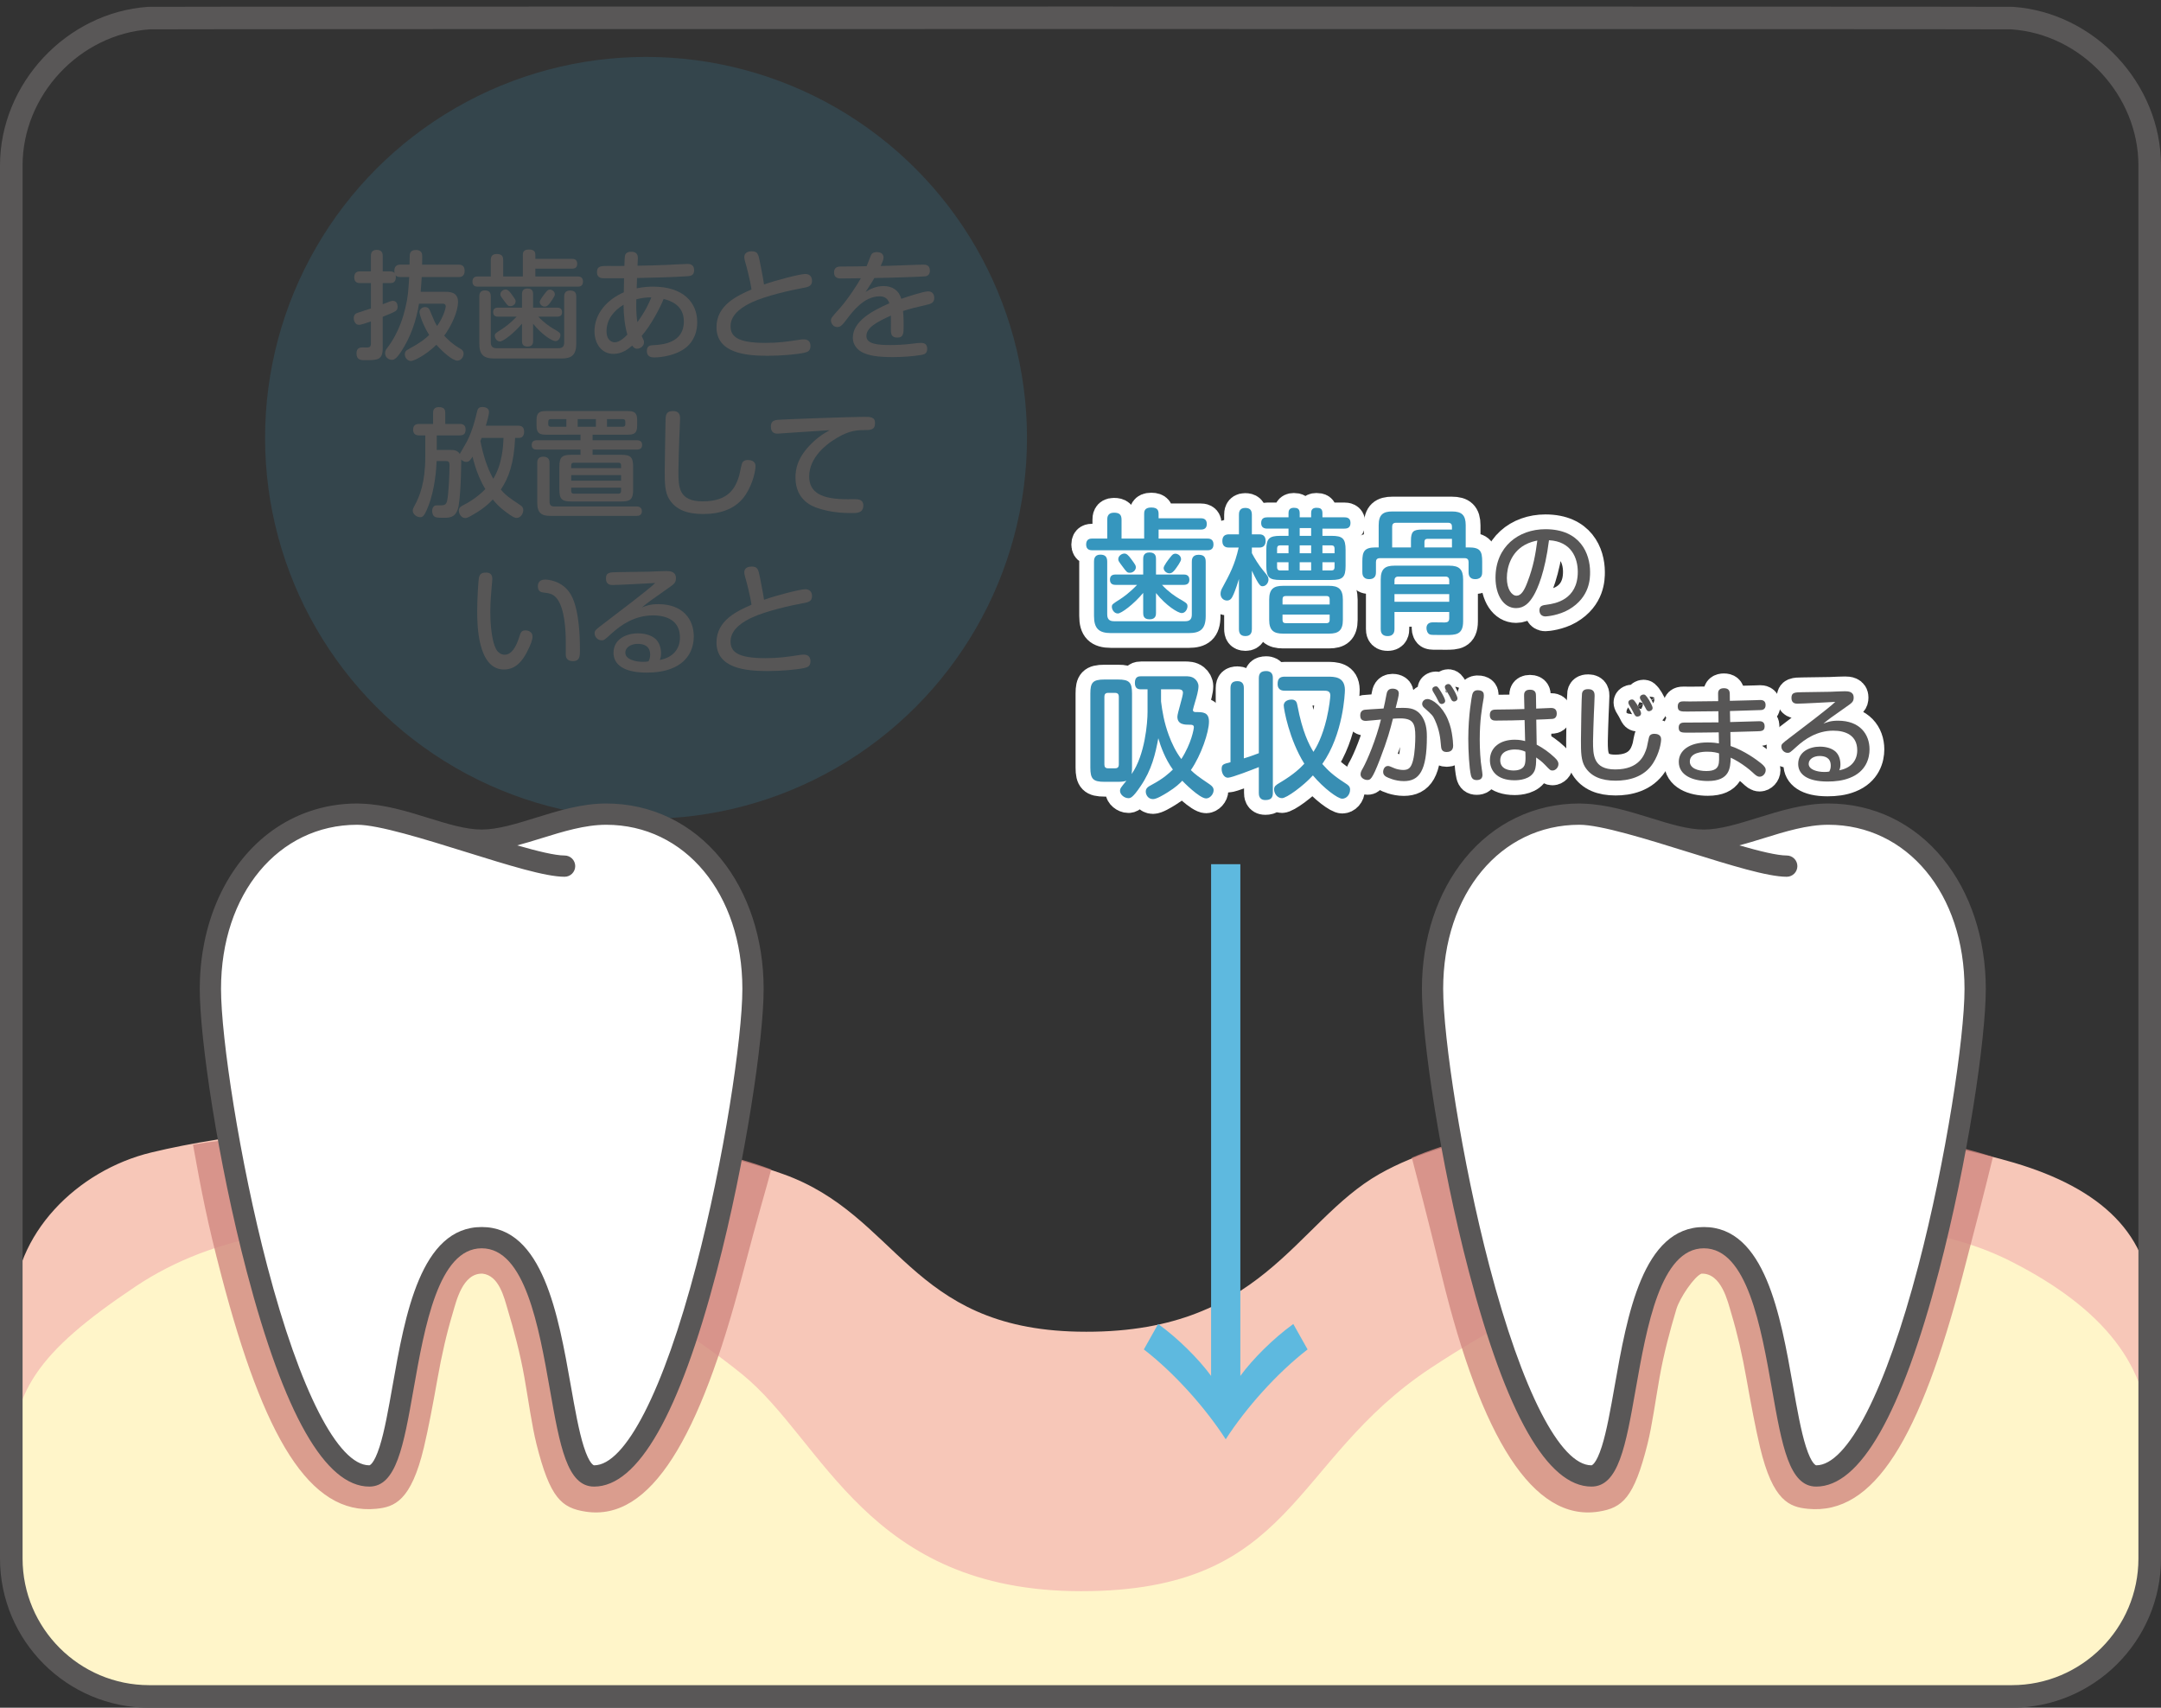
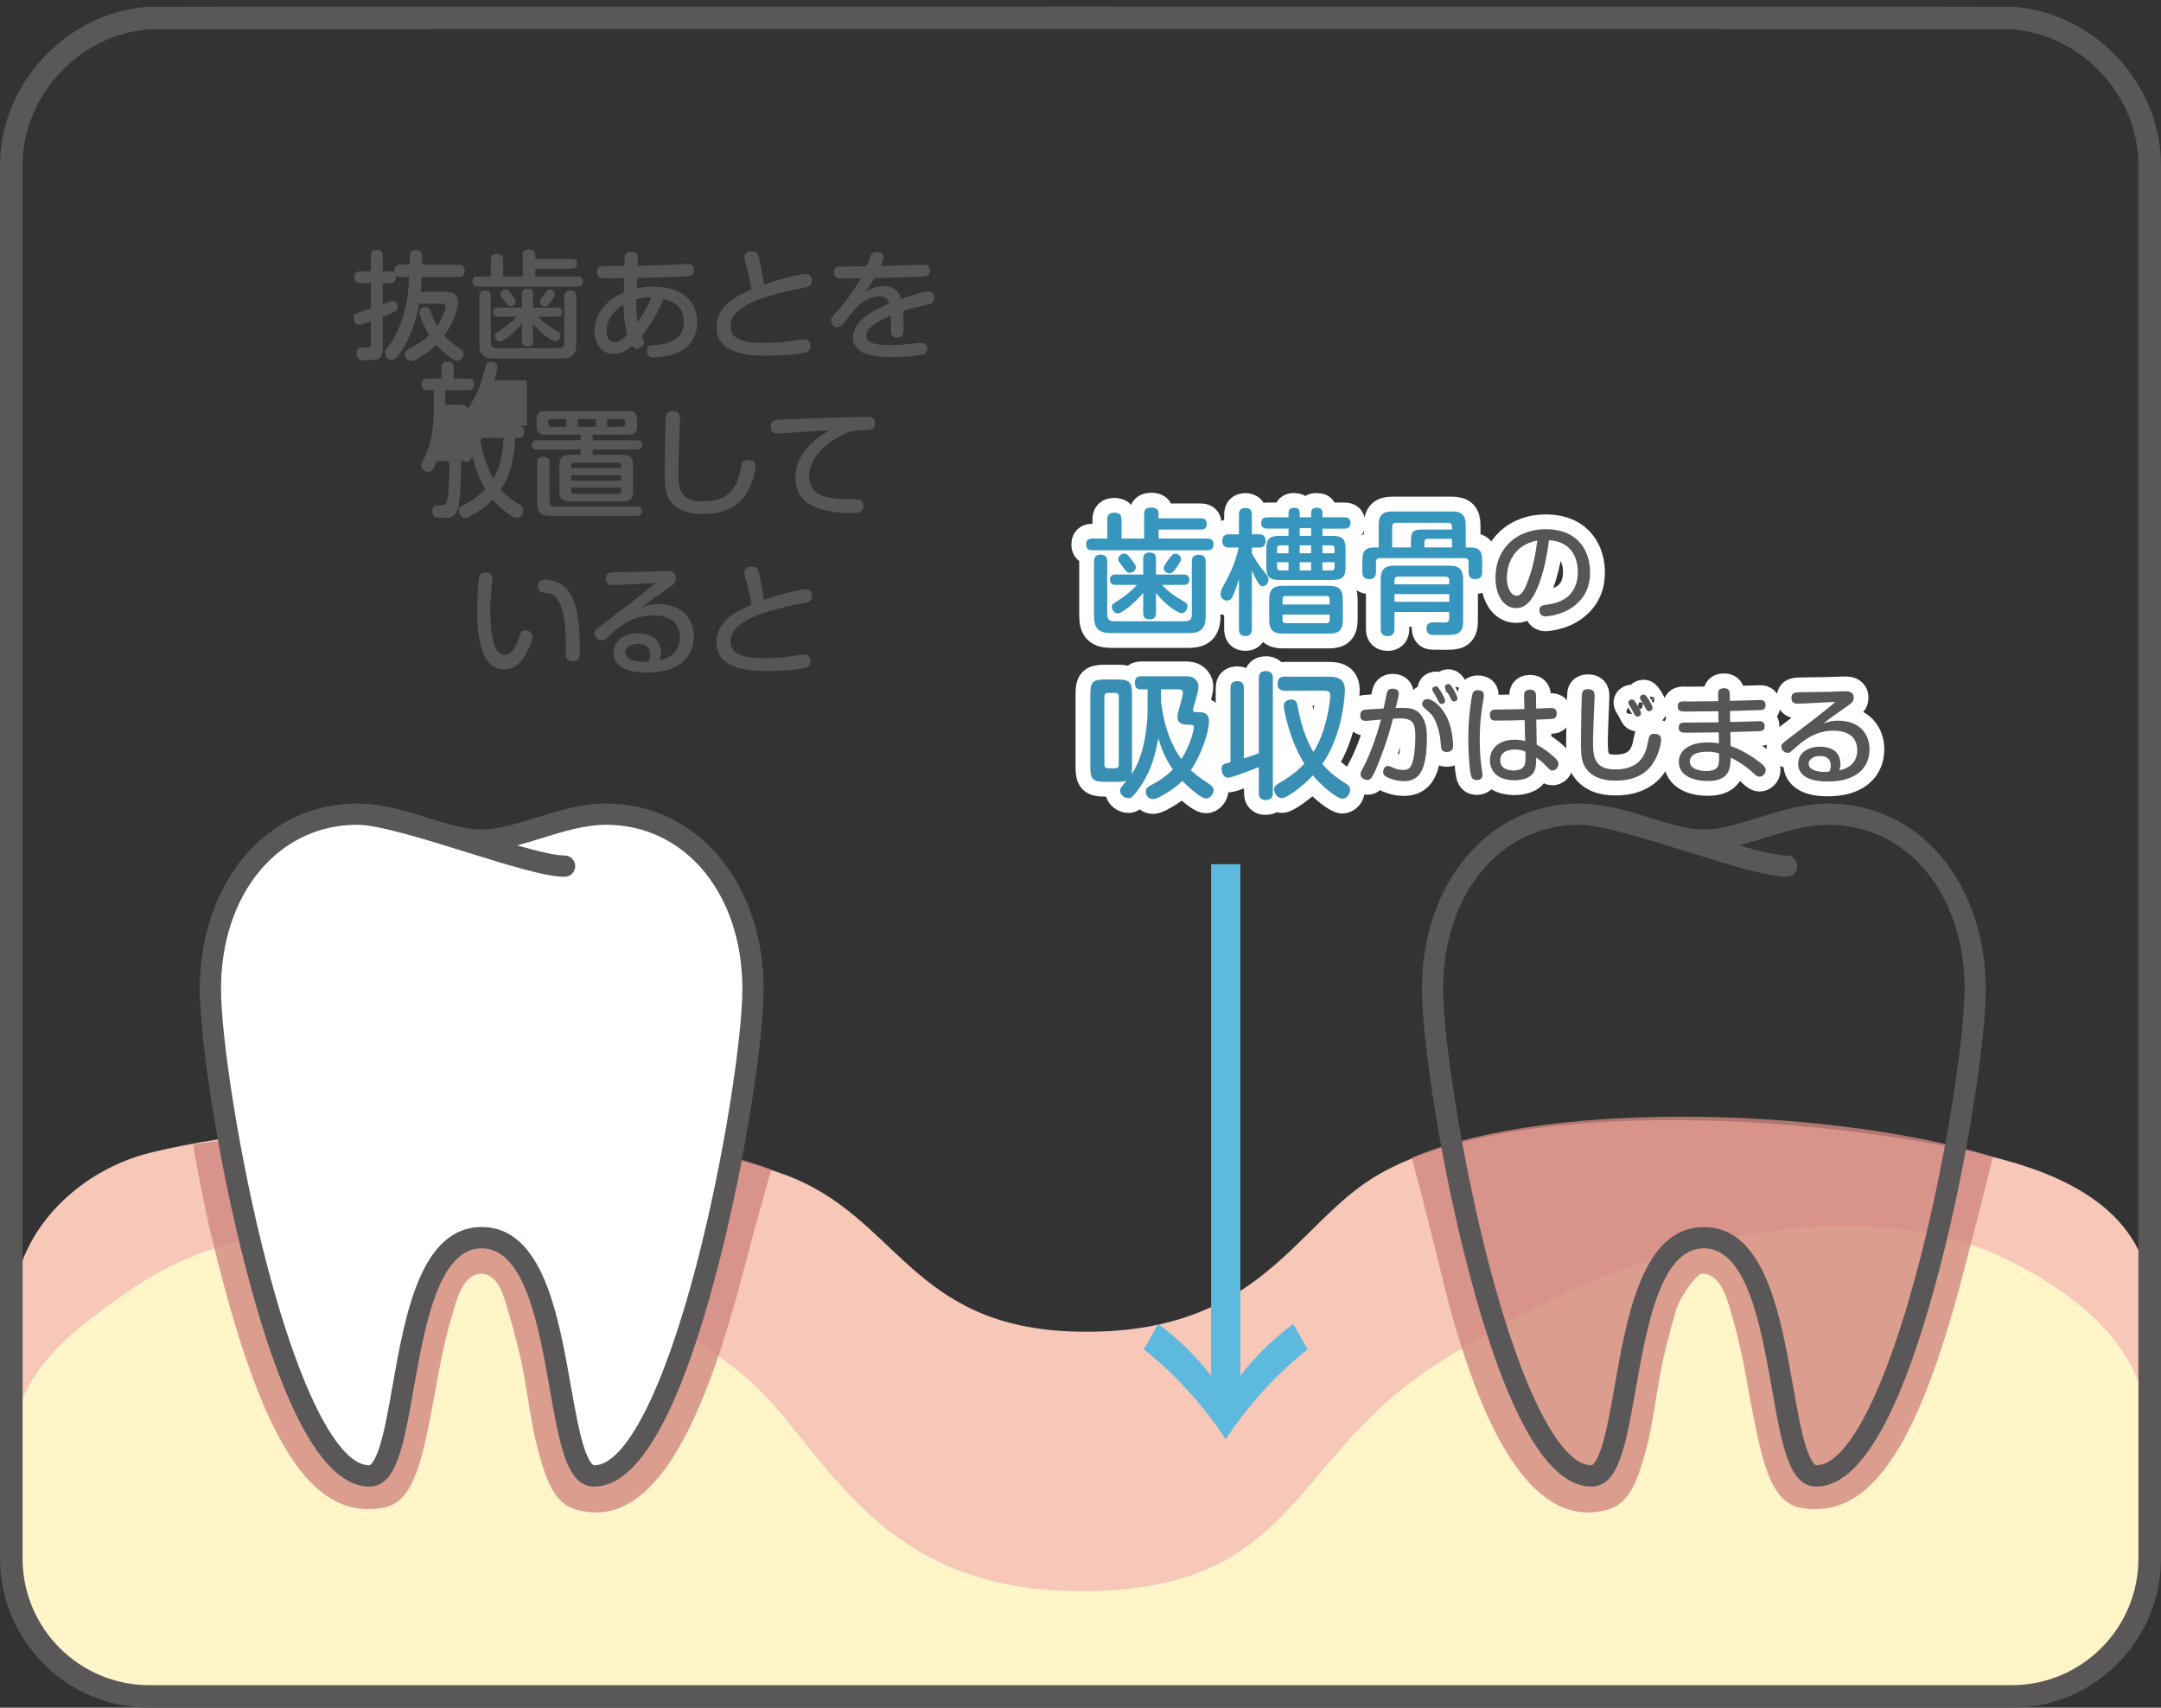
<svg xmlns="http://www.w3.org/2000/svg" version="1.1" x="0px" y="0px" width="658.008px" height="520px" viewBox="0 0 658.008 520" enable-background="new 0 0 658.008 520" xml:space="preserve">
  <rect x="0" y="0" width="658.008" height="520" fill="#333333" stroke="none" />
  <g id="レイヤー_2">
    <g>
      <g>
        <g>
          <path fill="#F7C7B8" d="M328.166,405.492c-51.355-1.064-54.506-35.453-89.748-47.997c-56.19-20-143.849-18.282-192.342-6.57      c-22.699,5.481-42.053,24.913-42.053,48.013V477c0,23.102,18.9,42,42,42h567.133c23.1,0,42-18.898,42-42v-78.063      c0-23.102-15.615-37.104-41.9-44.885c-44.088-13.052-147.796-22.449-193.248,3.443      C394.196,372.199,384.271,406.654,328.166,405.492z" />
        </g>
        <g>
          <path fill="#FFF5C9" d="M329.202,484.517c-65.205,0-78.35-45.908-103.264-66.08C168.567,371.986,89.12,359.75,41.335,391.699      c-30.451,20.357-37.908,32.348-37.908,55.447v28.059c0,23.1,18.898,42,42,42H612.56c23.1,0,42-18.9,42-42v-36.061      c0-23.1-14.098-40.668-41.902-54.885c-39.646-20.273-106.596-14.065-176.875,32.22      C392.659,444.879,394.519,484.517,329.202,484.517z" />
        </g>
        <path opacity="0.8" fill="#D08780" d="M486.76,460.289c7.229-1.133,10.771-4.113,14.884-20.564     c1.422-5.684,2.396-13.041,3.683-20.313c1.292-7.316,3.234-14.499,5.131-20.814c1.027-3.423,5.477-9.969,7.638-10.771     c6.07-0.195,8.002,8.535,9.028,11.958c1.896,6.315,3.391,12.845,4.683,20.161c1.285,7.271,2.754,15.059,4.111,20.76     c3.916,16.451,9.02,18.174,14.522,18.725c20.337,2.035,34.271-21.855,47.119-70.865c4.389-16.745,6.801-26.118,9.288-36.314     c-45.26-14.299-133.835-18.27-176.957,0.272c1.863,7.205,4.125,15.466,9.146,36.042     C451.048,437.785,466.783,463.422,486.76,460.289z" />
        <path opacity="0.8" fill="#D08780" d="M178.24,460.287c-7.229-1.133-10.771-4.111-14.885-20.563     c-1.421-5.686-2.396-13.041-3.682-20.313c-1.292-7.316-3.234-14.5-5.131-20.814c-1.027-3.424-2.562-10.23-7.638-10.771     c-6.071-0.195-8.002,8.534-9.028,11.957c-1.896,6.315-3.391,12.846-4.683,20.162c-1.285,7.27-2.754,15.057-4.111,20.758     c-3.916,16.451-9.02,18.176-14.522,18.725c-20.337,2.035-34.271-21.855-47.119-70.863c-4.389-16.746-6.065-25.609-8.677-40.033     c44.814-7.262,135.273-7.969,176.057,7.573c-1.527,5.962-3.508,12.044-8.858,32.46     C213.115,437.572,198.217,463.422,178.24,460.287z" />
      </g>
      <g display="none">
-         <path display="inline" fill="#595757" d="M612.57,519.01H45.438C20.384,519.01,0,498.627,0,473.572V49.393     C0,24.466,20.232,2.792,45.102,1.08c1.731-0.119,566.072-0.119,567.804,0c24.869,1.712,45.103,23.386,45.103,48.313v424.179     C658.008,498.627,637.624,519.01,612.57,519.01z M45.574,7.937C24.235,9.407,6.875,28.004,6.875,49.393v424.179     c0,21.264,17.299,38.563,38.563,38.563H612.57c21.264,0,38.563-17.299,38.563-38.563V49.393c0-21.39-17.36-39.986-38.7-41.456     C610.704,7.818,47.303,7.818,45.574,7.937z" />
-       </g>
-       <circle opacity="0.2" fill="#3990B0" enable-background="new    " cx="196.712" cy="133.333" r="116" />
+         </g>
      <g>
        <g>
          <path fill="#FFFFFF" d="M185.659,248.029c-13.362,0-26.704,7.934-37.898,7.934c-11.195,0-24.537-7.934-37.9-7.934      c-26.726,0-44.711,23.82-44.711,53.207c0,29.385,21.666,148.32,48.393,148.32c13.362,0,7.164-72.561,34.219-72.561      c27.054,0,20.855,72.561,34.218,72.561c26.727,0,48.393-118.936,48.393-148.32C230.371,271.849,212.386,248.029,185.659,248.029      z" />
        </g>
        <path fill="#595757" d="M219.463,261.445c-8.807-10.82-21.197-16.779-34.89-16.779c-7.468,0-14.637,2.225-21.57,4.376     c-5.898,1.83-11.47,3.559-16.328,3.559c-4.859,0-10.431-1.729-16.329-3.559c-6.459-2.005-13.126-4.048-20.044-4.321     c-0.534-0.035-1.046-0.055-1.526-0.055c-5.135,0-10.086,0.838-14.734,2.456c-7.747,2.696-14.652,7.561-20.156,14.323     c-5.79,7.113-9.791,15.994-11.727,25.801c-0.177,0.891-0.335,1.791-0.477,2.696c-0.425,2.719-0.694,5.5-0.803,8.327     c-0.035,0.943-0.054,1.891-0.054,2.842c0,15.162,5.46,52.354,14.28,86.001c11.403,43.501,23.97,65.558,37.351,65.558     c8.231,0,10.421-12.396,13.451-29.553c3.384-19.161,7.595-43.008,20.768-43.008c13.172,0,17.384,23.847,20.767,43.008     c3.03,17.156,5.22,29.553,13.451,29.553c13.381,0,25.948-22.057,37.351-65.558c8.82-33.646,14.279-70.839,14.279-86.001     C232.522,285.879,227.885,271.791,219.463,261.445z M211.979,385.47c-9.967,38.023-21.588,60.723-31.087,60.723     c-0.013,0-1.382-0.154-3.151-5.736c-1.491-4.699-2.672-11.387-3.923-18.467c-3.805-21.544-8.54-48.357-27.144-48.357     c-18.604,0-23.34,26.813-27.145,48.357c-1.251,7.08-2.432,13.768-3.923,18.467c-1.77,5.582-3.139,5.736-3.151,5.736     c-9.498,0-21.12-22.699-31.087-60.723c-8.415-32.102-14.068-69.536-14.068-84.359c0-28.954,17.442-49.969,41.475-49.969     c6.484,0,20.627,4.406,33.105,8.294c12.98,4.045,24.192,7.538,30.034,7.538c1.789,0,3.238-1.449,3.238-3.238     c0-1.787-1.449-3.237-3.238-3.237c-2.874,0-8.194-1.294-14.422-3.085c2.428-0.641,4.9-1.402,7.429-2.188     c6.473-2.008,13.165-4.084,19.651-4.084c24.031,0,41.474,21.015,41.474,49.969C226.047,315.934,220.395,353.369,211.979,385.47z" />
      </g>
      <g>
        <g>
-           <path fill="#FFFFFF" d="M556.709,247.903c-13.364,0-26.706,7.935-37.9,7.935s-24.536-7.935-37.899-7.935      c-26.727,0-44.711,23.821-44.711,53.207s21.665,148.321,48.392,148.321c13.363,0,7.165-72.561,34.219-72.561      c27.055,0,20.855,72.561,34.219,72.561c26.727,0,48.393-118.936,48.393-148.321S583.435,247.903,556.709,247.903z" />
-         </g>
+           </g>
        <path fill="#595757" d="M591.597,261.443c-8.806-10.818-21.196-16.778-34.889-16.778c-7.468,0-14.637,2.225-21.57,4.376     c-5.899,1.83-11.47,3.559-16.329,3.559s-10.43-1.729-16.328-3.559c-6.459-2.004-13.126-4.047-20.045-4.321     c-0.533-0.035-1.045-0.055-1.526-0.055c-13.692,0-26.082,5.96-34.889,16.778c-8.422,10.347-13.061,24.435-13.061,39.668     c0,15.162,5.46,52.354,14.28,86c11.402,43.5,23.97,65.557,37.35,65.557c8.231,0,10.421-12.396,13.451-29.553     c3.384-19.16,7.596-43.006,20.768-43.006c13.173,0,17.384,23.846,20.768,43.006c3.03,17.156,5.22,29.553,13.451,29.553     c13.38,0,25.947-22.057,37.351-65.557c8.82-33.646,14.28-70.838,14.28-86C604.658,285.878,600.02,271.791,591.597,261.443z      M584.114,385.469c-9.968,38.023-21.589,60.725-31.087,60.725c-0.013,0-1.382-0.156-3.152-5.736     c-1.49-4.699-2.671-11.389-3.922-18.467c-3.805-21.545-8.541-48.357-27.145-48.357s-23.34,26.813-27.145,48.357     c-1.251,7.078-2.431,13.768-3.922,18.467c-1.771,5.58-3.139,5.736-3.152,5.736c-9.498,0-21.119-22.701-31.086-60.725     c-8.415-32.101-14.067-69.535-14.067-84.357c0-28.955,17.441-49.971,41.473-49.971c6.485,0,20.628,4.407,33.105,8.295     c12.981,4.045,24.192,7.539,30.035,7.539c1.788,0,3.238-1.45,3.238-3.238c0-1.789-1.45-3.238-3.238-3.238     c-2.875,0-8.194-1.294-14.423-3.085c2.429-0.642,4.9-1.402,7.43-2.187c6.473-2.009,13.165-4.086,19.651-4.086     c24.032,0,41.474,21.016,41.474,49.971C598.182,315.933,592.529,353.368,584.114,385.469z" />
      </g>
    </g>
  </g>
  <g id="レイヤー_4">
    <g display="none">
      <g display="inline">
        <g>
          <path fill="#F8C8B9" d="M328.2,403.063c-51.354-1.064-57.988-46.503-89.297-51.498c-37.763-6.024-170.246-5.424-192.944,0.058      c-22.698,5.482-41.9,21.785-41.9,44.885v78.063c0,23.102,18.899,42,42,42h567.133c23.1,0,42-18.898,42-42v-78.063      c0-23.102-14.955-39.844-41.901-44.886s-159.365-8.817-195.69,1.128C396.38,358.563,384.307,404.226,328.2,403.063z" />
        </g>
        <g>
          <path fill="#FFF6CA" d="M329.795,484.322c-65.204,0-75.702-49.708-103.263-66.08c-66.78-39.67-139.253-43.373-180.611-36.178      c-33.221,5.778-41.9,21.785-41.9,44.885v48.062c0,23.101,18.898,42,42,42h567.133c23.1,0,42-18.899,42-42v-48.062      c0-23.101-13.79-40.282-41.902-44.885c-43.944-7.195-101.333,0.922-176.875,34.22      C389.128,437.111,395.112,484.322,329.795,484.322z" />
        </g>
        <path opacity="0.8" fill="#D08880" enable-background="new    " d="M486.76,471.289c7.229-1.133,10.771-4.112,14.884-20.563     c1.423-5.686,2.396-13.041,3.684-20.313c1.292-7.315,3.234-14.5,5.131-20.813c1.027-3.423,5.477-9.971,7.638-10.771     c6.07-0.196,8.002,8.534,9.028,11.958c1.896,6.315,3.391,12.846,4.683,20.161c1.285,7.271,2.755,15.06,4.111,20.761     c3.916,16.45,9.021,18.175,14.522,18.725c20.337,2.035,34.271-21.855,47.118-70.864c4.39-16.746,8.015-33.468,10.407-48.803     c-52.844-8.704-146.952-5.969-178.535-0.497c2.984,17.283,4.584,28.722,9.605,49.299     C451.048,448.786,466.783,474.424,486.76,471.289z" />
        <path opacity="0.8" fill="#D08880" enable-background="new    " d="M178.24,471.288c-7.229-1.133-10.771-4.111-14.885-20.563     c-1.421-5.687-2.396-13.042-3.682-20.313c-1.292-7.315-3.234-14.5-5.131-20.813c-1.027-3.424-2.562-10.23-7.638-10.771     c-6.071-0.195-8.002,8.535-9.028,11.958c-1.896,6.315-3.391,12.846-4.683,20.162c-1.285,7.271-2.754,15.059-4.111,20.759     c-3.916,16.451-9.02,18.176-14.522,18.726c-20.337,2.035-34.271-21.855-47.119-70.864c-4.389-16.746-7.374-34.964-10.607-49.512     c17.372-2.481,154.626-2.646,179.106,1.208c-2.294,17.204-4.627,27.889-9.978,48.305     C213.115,448.573,198.217,474.423,178.24,471.288z" />
      </g>
      <g display="inline">
        <g>
          <path fill="#FFFFFF" d="M185.659,260.029c-13.362,0-26.704,7.935-37.898,7.935c-11.195,0-24.537-7.935-37.9-7.935      c-26.726,0-44.711,23.821-44.711,53.207s21.666,148.32,48.393,148.32c13.362,0,7.164-72.561,34.219-72.561      c27.054,0,20.855,72.561,34.218,72.561c26.727,0,48.393-118.936,48.393-148.32S212.386,260.029,185.659,260.029z" />
        </g>
        <path fill="#595757" d="M219.463,273.445c-8.807-10.819-21.197-16.779-34.89-16.779c-7.468,0-14.637,2.226-21.57,4.376     c-5.898,1.83-11.47,3.56-16.328,3.56c-4.859,0-10.431-1.729-16.329-3.56c-6.459-2.004-13.126-4.047-20.044-4.32     c-0.534-0.035-1.046-0.056-1.526-0.056c-5.135,0-10.086,0.838-14.734,2.456c-7.747,2.697-14.652,7.562-20.156,14.323     c-5.79,7.114-9.791,15.995-11.727,25.801c-0.177,0.893-0.335,1.791-0.477,2.697c-0.425,2.719-0.694,5.5-0.803,8.327     c-0.035,0.942-0.054,1.89-0.054,2.842c0,15.162,5.46,52.354,14.28,86c11.403,43.5,23.97,65.558,37.351,65.558     c8.231,0,10.421-12.396,13.451-29.554c3.384-19.161,7.595-43.007,20.768-43.007c13.172,0,17.384,23.846,20.767,43.007     c3.03,17.156,5.22,29.554,13.451,29.554c13.381,0,25.948-22.058,37.351-65.558c8.82-33.646,14.279-70.838,14.279-86     C232.522,297.879,227.885,283.792,219.463,273.445z M211.979,397.471c-9.967,38.022-21.588,60.724-31.087,60.724     c-0.013,0-1.382-0.155-3.151-5.735c-1.491-4.699-2.672-11.389-3.923-18.468c-3.805-21.544-8.54-48.356-27.144-48.356     s-23.34,26.813-27.145,48.356c-1.251,7.079-2.432,13.769-3.923,18.468c-1.77,5.58-3.139,5.735-3.151,5.735     c-9.498,0-21.12-22.7-31.087-60.724C72.953,365.37,67.3,327.935,67.3,313.113c0-28.955,17.442-49.97,41.475-49.97     c6.484,0,20.627,4.407,33.105,8.294c12.98,4.045,24.192,7.539,30.034,7.539c1.789,0,3.238-1.45,3.238-3.238     s-1.449-3.238-3.238-3.238c-2.874,0-8.194-1.294-14.422-3.085c2.428-0.641,4.9-1.401,7.429-2.187     c6.473-2.008,13.165-4.085,19.651-4.085c24.031,0,41.474,21.015,41.474,49.97C226.047,327.935,220.395,365.37,211.979,397.471z" />
      </g>
      <g display="inline">
        <g>
          <path fill="#FFFFFF" d="M556.709,259.904c-13.364,0-26.706,7.935-37.9,7.935c-11.193,0-24.536-7.935-37.898-7.935      c-26.728,0-44.711,23.821-44.711,53.207s21.665,148.321,48.392,148.321c13.363,0,7.165-72.562,34.219-72.562      c27.056,0,20.855,72.562,34.22,72.562c26.727,0,48.393-118.936,48.393-148.321S583.435,259.904,556.709,259.904z" />
        </g>
        <path fill="#595757" d="M591.597,273.444c-8.806-10.819-21.195-16.779-34.889-16.779c-7.468,0-14.637,2.226-21.57,4.376     c-5.898,1.83-11.47,3.56-16.329,3.56c-4.858,0-10.43-1.729-16.327-3.56c-6.459-2.004-13.126-4.047-20.046-4.32     c-0.532-0.035-1.045-0.056-1.525-0.056c-13.692,0-26.082,5.959-34.89,16.779c-8.422,10.346-13.061,24.434-13.061,39.667     c0,15.162,5.46,52.354,14.28,86c11.401,43.5,23.97,65.558,37.35,65.558c8.231,0,10.421-12.396,13.451-29.554     c3.384-19.161,7.596-43.007,20.768-43.007c13.173,0,17.385,23.846,20.769,43.007c3.03,17.156,5.22,29.554,13.451,29.554     c13.38,0,25.946-22.058,37.351-65.558c8.82-33.646,14.28-70.838,14.28-86C604.658,297.878,600.021,283.792,591.597,273.444z      M584.114,397.47c-9.969,38.022-21.589,60.724-31.087,60.724c-0.014,0-1.382-0.155-3.152-5.735     c-1.49-4.699-2.671-11.389-3.922-18.468c-3.805-21.544-8.541-48.357-27.146-48.357c-18.604,0-23.34,26.813-27.145,48.357     c-1.251,7.079-2.431,13.769-3.922,18.468c-1.771,5.58-3.139,5.735-3.152,5.735c-9.498,0-21.119-22.7-31.086-60.724     c-8.415-32.102-14.066-69.536-14.066-84.358c0-28.955,17.44-49.97,41.473-49.97c6.484,0,20.628,4.406,33.104,8.294     c12.981,4.045,24.192,7.539,30.035,7.539c1.788,0,3.238-1.45,3.238-3.238s-1.45-3.238-3.238-3.238     c-2.875,0-8.194-1.294-14.423-3.085c2.429-0.641,4.9-1.401,7.43-2.187c6.474-2.008,13.165-4.085,19.651-4.085     c24.032,0,41.474,21.015,41.474,49.97C598.182,327.934,592.529,365.369,584.114,397.47z" />
      </g>
    </g>
    <g>
      <path fill="#595757" d="M612.57,520.01H45.438C20.384,520.01,0,499.627,0,474.572V50.393C0,25.465,20.232,3.792,45.102,2.08    c1.731-0.119,566.072-0.119,567.804,0c24.869,1.712,45.103,23.386,45.103,48.313v424.179    C658.008,499.627,637.624,520.01,612.57,520.01z M45.574,8.937C24.235,10.407,6.875,29.003,6.875,50.393v424.179    c0,21.265,17.299,38.563,38.563,38.563H612.57c21.264,0,38.563-17.299,38.563-38.563V50.393c0-21.391-17.359-39.986-38.7-41.456    C610.704,8.818,47.303,8.818,45.574,8.937z" />
    </g>
    <g>
      <path fill="#575656" d="M139.61,80.585c0.469,0,1.872,0,1.872,1.872c0,1.908-1.367,1.908-1.872,1.908h-11.194    c-0.036,0.216-0.18,2.987-0.324,4.5h7.596c1.08,0,3.779,0,3.779,3.023c0,3.167-2.195,7.595-4.212,10.331    c1.044,1.115,2.484,2.556,4.788,3.888c0.54,0.324,1.115,0.647,1.115,1.62c0,0.936-0.756,2.088-1.871,2.088    c-1.548,0-4.536-2.736-6.407-4.823c-3.42,3.313-6.947,4.931-7.739,4.931c-0.972,0-1.872-0.899-1.872-2.016    c0-0.972,0.576-1.26,1.008-1.512c4.067-2.232,5.111-3.168,6.407-4.393c-2.052-3.275-2.951-6.371-2.951-6.946    c0-0.937,0.863-1.549,1.691-1.549c1.008,0,1.332,0.648,1.548,1.225c1.224,2.952,1.44,3.456,2.124,4.535    c2.052-2.916,2.628-5.543,2.628-5.939c0-0.864-0.685-0.864-1.044-0.864h-7.092c-0.827,5.185-2.556,10.188-5.435,14.578    c-1.584,2.412-2.268,2.521-2.844,2.521c-0.937,0-2.052-0.72-2.052-2.017c0-0.611,0.18-0.972,0.72-1.691    c3.708-4.859,5.003-10.259,5.399-11.878c0.864-3.492,0.936-5.111,1.224-9.611h-2.628c-1.044,0-1.296-0.288-1.512-0.576    c0.036,0.181,0.072,0.36,0.072,0.648c0,1.764-1.26,1.764-1.8,1.764h-2.195v6.443c2.375-0.937,2.627-1.044,3.096-1.044    c1.151,0,1.439,1.115,1.439,1.8c0,0.828-0.36,1.116-0.648,1.332c-0.575,0.396-2.159,1.044-3.887,1.728v9.468    c0,3.743-1.512,3.743-5.58,3.743c-0.863,0-2.411,0-2.411-2.016c0-1.692,1.008-1.872,1.872-1.872c0.252,0,1.476,0.072,1.728,0    c0.611-0.107,0.792-0.504,0.792-1.116v-6.803c-1.225,0.432-2.916,1.044-3.672,1.044c-1.116,0-1.548-1.26-1.548-2.016    c0-1.188,0.72-1.477,1.116-1.62c0.107-0.072,3.455-1.116,4.104-1.332V86.2h-3.276c-0.468,0-1.799,0-1.799-1.764    c0-1.765,1.26-1.8,1.799-1.8h3.276v-4.68c0-0.468,0-1.872,1.764-1.872c1.8,0,1.836,1.332,1.836,1.872v4.68h2.195    c0.972,0,1.224,0.287,1.439,0.54c-0.035-0.181-0.107-0.36-0.107-0.685c0-1.908,1.403-1.908,1.907-1.908h2.736    c0-0.359,0.036-2.124,0.036-2.482c0.035-0.864,0.107-1.98,1.907-1.98c1.08,0,1.764,0.504,1.872,1.368    c0.071,0.432,0.036,1.62,0,3.096H139.61z" />
      <path fill="#575656" d="M174.099,78.821c0.469,0,1.656,0,1.656,1.512c0,1.477-1.188,1.477-1.656,1.477h-11.086v2.375h12.85    c0.433,0,1.656,0,1.656,1.548s-1.188,1.548-1.656,1.548h-30.344c-0.432,0-1.655,0-1.655-1.512c0-1.548,1.115-1.584,1.655-1.584    h3.924v-4.968c0-0.504,0-1.871,1.764-1.871c1.439,0,2.016,0.504,2.016,1.871v4.968h5.976v-6.479c0-0.611,0-1.728,1.871-1.728    c1.764,0,1.944,0.863,1.944,1.728v1.116H174.099z M149.442,104.27c0,1.008,0.396,1.764,1.764,1.764h18.861    c1.152,0,1.728-0.504,1.728-1.764V90.34c0-0.468,0-1.871,1.764-1.871c1.404,0,1.908,0.575,1.908,1.871v14.29    c0,3.528-1.476,4.536-4.499,4.536H150.45c-3.275,0-4.5-1.26-4.5-4.536V90.304c0-0.469,0-1.872,1.656-1.872    c1.332,0,1.836,0.611,1.836,1.872V104.27z M162.328,103.802c0,0.504,0,1.728-1.691,1.728c-1.656,0-1.691-1.116-1.691-1.728v-5.256    c-2.556,3.061-5.796,5.436-6.695,5.436c-1.08,0-1.584-1.152-1.584-1.729c0-0.684,0.107-0.72,2.231-2.088    c0.685-0.432,2.483-1.691,4.428-3.744h-5.688c-0.396,0-1.476-0.035-1.476-1.367c0-1.044,0.611-1.368,1.476-1.368h7.308v-4.104    c0-0.432,0-1.728,1.655-1.728c1.656,0,1.728,1.116,1.728,1.728v4.104h7.344c0.323,0,1.476,0,1.476,1.368    c0,1.008-0.612,1.367-1.476,1.367h-5.76c1.764,1.908,3.563,3.061,4.392,3.564c2.16,1.26,2.34,1.368,2.34,2.124    c0,0.576-0.468,1.764-1.512,1.764c-0.972,0-4.104-1.908-6.804-5.291L162.328,103.802L162.328,103.802z M155.813,89.656    c1.08,1.476,1.188,1.656,1.188,2.124c0,0.756-0.72,1.439-1.548,1.439c-0.756,0-0.828-0.108-1.979-1.656    c-1.044-1.404-1.116-1.512-1.116-1.943c0-0.828,0.864-1.476,1.62-1.476C154.518,88.144,154.985,88.504,155.813,89.656z     M168.951,89.656c0,0.576-1.188,2.196-1.619,2.772c-0.432,0.504-0.792,0.936-1.476,0.936c-0.721,0-1.513-0.612-1.513-1.404    c0-0.575,1.261-2.23,1.765-2.843c0.432-0.54,0.72-0.936,1.367-0.936C167.979,88.18,168.951,88.648,168.951,89.656z" />
      <path fill="#575656" d="M190.338,77.706c0.071-0.288,0.468-1.044,1.764-1.044c1.331,0,2.123,0.468,2.123,1.908    c0,0.36-0.107,2.016-0.107,2.34c2.124-0.036,6.335-0.107,8.999-0.252c0.899-0.036,5.327-0.288,6.19-0.288    c0.504,0,2.052,0,2.052,1.908c0,1.692-1.188,1.764-2.087,1.836c-4.932,0.324-10.188,0.432-15.299,0.54    c-0.035,0.432-0.107,2.556-0.107,3.132c1.943-0.396,3.671-0.504,5.003-0.504c9.179,0,13.427,4.823,13.427,10.834    c0,4.428-2.231,6.839-3.636,7.883c-3.815,2.843-9.251,2.843-9.395,2.843c-0.648,0-2.304,0-2.304-1.979    c0-1.656,1.079-1.728,2.123-1.764c2.521-0.145,9.144-0.612,9.144-7.199c0-4.967-3.96-6.299-6.155-6.875    c-1.116,2.808-3.888,8.027-6.695,11.267c0.611,1.225,0.72,1.439,0.72,1.943c0,1.044-1.008,1.944-2.124,1.944    c-0.792,0-1.151-0.505-1.476-0.937c-1.116,0.937-2.987,2.521-5.688,2.521c-3.707,0-5.795-3.204-5.795-6.911    c0-5.363,3.852-9.647,8.927-11.843c0.036-2.735,0.036-3.023,0.072-4.283h-6.083c-0.648,0-2.16,0-2.16-1.872    s1.296-1.872,3.239-1.872c0.828,0,4.392,0.036,5.111,0C190.157,79.901,190.193,78.137,190.338,77.706z M189.869,92.788    c-3.023,1.835-5.183,4.535-5.183,8.027c0,2.988,1.8,3.419,2.52,3.419c1.439,0,3.06-1.547,3.815-2.339    C190.229,99.159,189.869,95.811,189.869,92.788z M198.328,90.556c-1.115,0-2.411,0.035-4.571,0.575    c-0.036,1.692-0.107,4.319,0.324,6.983C196.637,94.587,197.753,91.959,198.328,90.556z" />
      <path fill="#575656" d="M245.163,83.429c2.052,0,2.088,1.691,2.088,2.088c0,1.69-1.224,1.907-3.096,2.23    c-3.204,0.576-10.906,2.305-15.082,4.248c-2.34,1.08-6.623,3.384-6.623,7.308c0,3.022,1.871,5.11,10.547,5.11    c4.031,0,6.515-0.359,10.979-1.044c0.252-0.036,0.54-0.036,0.792-0.036c1.691,0,2.016,1.188,2.016,2.017    c0,1.548-0.937,1.872-2.016,2.087c-2.088,0.468-6.911,0.899-11.051,0.899c-6.659,0-15.551-0.828-15.551-8.711    c0-6.767,6.407-9.61,10.655-11.481c-0.324-2.521-1.62-7.415-1.692-7.596c-0.18-0.611-0.504-1.69-0.504-2.268    c0-1.512,1.477-1.764,2.232-1.764c1.871,0,2.052,0.863,2.556,3.384c0.288,1.476,1.08,5.471,1.224,6.73    C236.236,85.336,243.615,83.429,245.163,83.429z" />
      <path fill="#575656" d="M265.073,78.029c0.252-0.612,0.54-1.26,1.943-1.26c1.404,0,2.016,0.756,2.016,1.62    c0,0.684-0.323,1.367-0.863,2.592c1.08,0,3.707-0.072,7.271-0.216c3.42-0.145,5.508-0.181,5.76-0.181c0.504,0,1.943,0,1.943,1.801    c0,1.584-1.151,1.728-1.476,1.764c-0.612,0.107-10.942,0.468-15.442,0.504c-0.468,0.9-1.224,2.052-2.663,4.248    c2.34-1.583,4.463-1.8,5.471-1.8c2.736,0,4.716,1.368,5.399,3.888c1.152-0.396,6.659-2.268,8.171-2.268    c1.692,0,1.872,1.438,1.872,2.016c0,1.44-1.044,1.8-2.195,2.052c-4.284,1.008-4.752,1.116-7.308,1.908    c0.181,1.944,0.181,3.779,0.181,4.427c0,2.34,0,3.672-1.944,3.672c-1.943,0-1.943-1.367-1.943-2.556c0-0.648,0.036-3.528,0-4.14    c-4.788,2.16-7.451,3.814-7.451,6.227c0,2.448,3.455,2.736,7.307,2.736c1.512,0,4.176-0.072,6.84-0.433    c0.432-0.071,1.583-0.216,2.591-0.216c1.765,0,1.765,1.404,1.765,1.8c0,1.261-0.648,1.656-1.656,1.837    c-2.556,0.468-6.119,0.684-8.783,0.684c-5.219,0-7.271-0.576-8.818-1.224c-2.052-0.828-3.384-2.629-3.384-4.645    c0-5.075,5.939-8.243,11.123-10.511c-0.576-1.835-1.944-2.124-2.952-2.124c-4.716,0-8.171,4.535-9.935,6.875    c-1.26,1.656-1.872,2.483-2.987,2.483c-1.152,0-1.908-1.079-1.908-2.016c0-0.72,0.288-1.043,2.664-3.671    c2.591-2.916,5.543-7.523,6.442-9.179c-1.655,0.036-4.535,0.071-6.083,0.071c-0.54,0-2.088,0-2.088-1.835    c0-1.764,1.44-1.8,2.016-1.8c5.22-0.036,5.796-0.036,7.92-0.107C264.245,80.225,264.713,78.893,265.073,78.029z" />
-       <path fill="#575656" d="M157.862,129.629c1.225,0,1.729,0.685,1.729,1.836c0,1.225-0.612,1.872-1.476,1.872h-1.261    c-0.359,7.812-1.943,12.13-4.355,15.73c1.513,1.8,2.592,2.52,5.832,4.68c0.72,0.468,1.008,0.864,1.008,1.583    c0,1.044-0.792,2.376-2.016,2.376c-0.504,0-1.008-0.107-3.42-1.908c-1.908-1.403-3.132-2.808-3.852-3.708    c-1.836,1.979-3.815,3.419-6.659,5.004c-0.972,0.539-1.368,0.647-1.728,0.647c-1.188,0-1.944-1.224-1.944-2.268    c0-0.937,0.612-1.261,1.296-1.62c3.636-1.8,6.012-4.141,6.768-4.933c-1.44-2.339-2.483-4.967-3.132-7.055    c-0.288-0.936-0.612-2.087-0.756-2.808c-0.612,0.972-1.044,1.584-1.908,1.584c-0.287,0-0.863,0-1.547-0.721    c0,0.072,0,9.106-0.756,13.858c-0.576,3.672-2.521,3.888-4.392,3.888c-2.196,0-2.448-0.107-2.7-0.216    c-0.828-0.288-1.008-1.332-1.008-1.836c0-0.9,0.432-1.548,0.972-1.692c0.216-0.035,0.756-0.035,1.044-0.035    c1.584,0,2.232,0,2.556-1.439c0.468-2.16,0.72-8.387,0.72-10.835c0-1.224-0.611-1.224-1.188-1.224h-2.735    c-0.108,2.592-0.54,8.675-2.556,13.785c-1.188,3.024-1.692,3.313-2.448,3.313c-1.115,0-2.268-0.936-2.268-1.979    c0-0.504,0.181-0.863,0.54-1.512c1.584-2.88,3.275-7.127,3.275-14.938v-6.479h-1.943c-1.26,0-1.764-0.756-1.764-1.728    c0-1.62,1.151-1.765,1.871-1.765h4.212v-3.419c0-1.008,0.504-1.691,1.728-1.691c1.152,0,1.98,0.323,1.98,1.691v3.419h4.355    c0.539,0,1.835,0.036,1.835,1.656c0,1.188-0.396,1.836-1.835,1.836h-6.947v4.427h4.067c1.26,0,2.231,0.108,2.951,1.225    c0.108-0.252,1.8-3.096,2.124-3.708c1.764-3.42,2.664-7.199,3.06-8.892c0.252-1.079,0.432-1.691,1.728-1.691    c0.252,0,1.98,0.036,1.98,1.512c0,0.972-0.757,3.491-0.973,4.175h9.936V129.629z M146.668,133.336    c-0.252,0.576-0.252,0.648-0.396,0.937c0.792,3.996,1.943,7.955,3.923,11.519c2.772-4.463,3.024-10.043,3.132-12.455H146.668z" />
+       <path fill="#575656" d="M157.862,129.629c1.225,0,1.729,0.685,1.729,1.836c0,1.225-0.612,1.872-1.476,1.872h-1.261    c-0.359,7.812-1.943,12.13-4.355,15.73c1.513,1.8,2.592,2.52,5.832,4.68c0.72,0.468,1.008,0.864,1.008,1.583    c0,1.044-0.792,2.376-2.016,2.376c-0.504,0-1.008-0.107-3.42-1.908c-1.908-1.403-3.132-2.808-3.852-3.708    c-1.836,1.979-3.815,3.419-6.659,5.004c-0.972,0.539-1.368,0.647-1.728,0.647c-1.188,0-1.944-1.224-1.944-2.268    c0-0.937,0.612-1.261,1.296-1.62c3.636-1.8,6.012-4.141,6.768-4.933c-1.44-2.339-2.483-4.967-3.132-7.055    c-0.288-0.936-0.612-2.087-0.756-2.808c-0.612,0.972-1.044,1.584-1.908,1.584c-0.287,0-0.863,0-1.547-0.721    c0,0.072,0,9.106-0.756,13.858c-0.576,3.672-2.521,3.888-4.392,3.888c-2.196,0-2.448-0.107-2.7-0.216    c-0.828-0.288-1.008-1.332-1.008-1.836c0-0.9,0.432-1.548,0.972-1.692c0.216-0.035,0.756-0.035,1.044-0.035    c1.584,0,2.232,0,2.556-1.439c0.468-2.16,0.72-8.387,0.72-10.835c0-1.224-0.611-1.224-1.188-1.224h-2.735    c-1.188,3.024-1.692,3.313-2.448,3.313c-1.115,0-2.268-0.936-2.268-1.979    c0-0.504,0.181-0.863,0.54-1.512c1.584-2.88,3.275-7.127,3.275-14.938v-6.479h-1.943c-1.26,0-1.764-0.756-1.764-1.728    c0-1.62,1.151-1.765,1.871-1.765h4.212v-3.419c0-1.008,0.504-1.691,1.728-1.691c1.152,0,1.98,0.323,1.98,1.691v3.419h4.355    c0.539,0,1.835,0.036,1.835,1.656c0,1.188-0.396,1.836-1.835,1.836h-6.947v4.427h4.067c1.26,0,2.231,0.108,2.951,1.225    c0.108-0.252,1.8-3.096,2.124-3.708c1.764-3.42,2.664-7.199,3.06-8.892c0.252-1.079,0.432-1.691,1.728-1.691    c0.252,0,1.98,0.036,1.98,1.512c0,0.972-0.757,3.491-0.973,4.175h9.936V129.629z M146.668,133.336    c-0.252,0.576-0.252,0.648-0.396,0.937c0.792,3.996,1.943,7.955,3.923,11.519c2.772-4.463,3.024-10.043,3.132-12.455H146.668z" />
      <path fill="#575656" d="M180.437,134.056h13.462c0.756,0,1.62,0.216,1.62,1.403c0,1.009-0.576,1.44-1.62,1.44h-13.462v1.584h8.639    c2.952,0,3.708,0.684,3.708,3.708v6.803c0,2.987-0.72,3.708-3.708,3.708H174.03c-2.987,0-3.708-0.72-3.708-3.708v-6.803    c0-2.952,0.721-3.708,3.708-3.708h2.735V136.9h-13.282c-0.756,0-1.584-0.216-1.584-1.404c0-1.08,0.648-1.439,1.584-1.439h13.282    v-1.691H166.29c-1.836,0-2.915-0.36-2.915-2.664v-1.872c0-2.304,1.079-2.664,2.915-2.664h24.801c1.944,0,2.916,0.433,2.916,2.664    v1.872c0,2.269-1.008,2.664-2.916,2.664h-10.654V134.056L180.437,134.056z M167.586,157.094c-2.699,0-3.995-0.9-3.995-3.995    v-12.131c0-0.505,0-1.908,1.836-1.908c1.871,0,1.907,1.403,1.907,1.908v11.843c0,0.899,0.396,1.403,1.368,1.403h25.125    c0.323,0,1.619,0.036,1.619,1.44c0,1.152-0.792,1.439-1.619,1.439H167.586z M172.445,127.613h-4.715    c-0.54,0-0.792,0.288-0.792,0.792v0.756c0,0.468,0.216,0.792,0.792,0.792h4.715V127.613z M173.921,142.552h15.19v-0.864    c0-0.504-0.216-0.792-0.792-0.792h-13.606c-0.575,0-0.792,0.288-0.792,0.792V142.552L173.921,142.552z M189.111,144.675h-15.19    v1.692h15.19V144.675z M173.921,148.491v1.043c0,0.504,0.252,0.792,0.792,0.792h13.606c0.504,0,0.792-0.252,0.792-0.792v-1.043    H173.921z M181.444,127.613h-5.543v2.34h5.543V127.613z M184.828,127.613v2.34h4.787c0.54,0,0.792-0.288,0.792-0.792v-0.756    c0-0.504-0.216-0.792-0.792-0.792H184.828z" />
      <path fill="#575656" d="M207.078,127.433c0,1.008-0.217,5.328-0.253,6.228c-0.071,2.375-0.252,7.667-0.252,9.719    c0,4.859,0,9.287,7.38,9.287c8.135,0,10.042-4.318,11.122-7.847c0.18-0.612,0.685-3.456,0.972-3.959    c0.469-0.792,1.404-0.792,1.656-0.792c0.647,0,2.34,0.144,2.34,1.872c0,1.151-0.612,4.931-2.916,8.566    c-2.88,4.5-7.774,6.012-13.03,6.012c-5.039,0-8.351-1.404-10.295-4.463c-1.367-2.16-1.403-5.04-1.403-8.531    c0-2.483,0.216-13.282,0.252-15.514c0.036-1.837,0.288-2.845,2.304-2.845C207.078,125.166,207.078,126.785,207.078,127.433z" />
      <path fill="#575656" d="M242.609,131.645c-0.575,0.036-5.615,0.396-5.795,0.396c-0.54,0-2.088,0-2.088-2.124    c0-1.296,0.504-1.943,2.16-2.088c1.691-0.144,22.316-0.899,26.168-0.899c1.944,0,3.384,0,3.384,1.872    c0,2.159-1.332,2.159-3.419,2.159c-2.916,0-5.328,0.469-9.432,3.167c-1.619,1.044-7.198,5.04-7.198,10.907    c0,5.039,3.852,6.983,11.626,6.983c2.52,0,2.808-0.036,3.348,0.071c1.116,0.181,1.512,0.937,1.512,1.8c0,2.34-1.907,2.34-3.6,2.34    c-2.592,0-6.299-0.181-10.187-1.477c-1.439-0.468-6.875-2.268-6.875-9.358c0-2.521,0.576-6.228,5.184-10.619    c2.087-2.016,3.6-2.844,5.219-3.78C248.98,131.213,248.369,131.249,242.609,131.645z" />
      <path fill="#575656" d="M149.91,176.225c0,0.432-0.18,2.268-0.216,2.627c-0.145,1.728-0.396,4.571-0.396,7.379    c0,1.188,0,8.459,1.908,11.698c0.432,0.684,1.367,1.439,2.447,1.439c2.16,0,3.492-2.448,4.392-5.219    c0.504-1.62,0.72-2.196,1.943-2.196c1.08,0,2.16,0.612,2.16,1.836c0,1.044-0.468,2.375-1.728,4.823    c-1.08,2.088-3.096,5.255-6.947,5.255c-8.171,0-8.171-14.146-8.171-17.817c0-3.744,0.359-9.611,0.576-10.331    c0.359-1.332,1.367-1.368,2.231-1.368C148.362,174.354,149.91,174.354,149.91,176.225z M172.264,199.154    c0-0.792,0.035-4.319,0-5.003c-0.145-4.823-0.828-10.619-3.528-12.743c-0.72-0.54-1.512-0.792-2.915-0.936    c-1.008-0.108-2.052-0.252-2.052-2.017c0-0.504,0.18-1.979,2.195-1.979c0.504,0,5.22,0.144,7.812,4.5    c1.655,2.734,2.231,7.271,2.447,9.251c0.288,2.482,0.36,5.435,0.36,7.774c0,1.729,0,3.313-2.124,3.313    C172.264,201.314,172.264,199.73,172.264,199.154z" />
      <path fill="#575656" d="M200.452,183.964c7.523,0,10.799,4.68,10.799,9.827c0,2.952-1.116,7.56-6.731,9.755    c-2.411,0.973-5.039,1.261-7.667,1.261c-7.055,0-10.043-2.557-10.043-6.012c0-4.211,3.924-5.938,7.451-5.938    c0.972,0,3.527,0.144,5.256,1.62c1.26,1.115,1.764,2.808,1.764,4.464c0,0.972-0.145,1.404-0.396,2.016    c4.14-0.756,6.155-3.456,6.155-6.839c0-5.183-4.067-6.73-8.207-6.73c-5.615,0-9.79,2.951-12.526,5.435    c-2.268,2.052-2.375,2.16-3.131,2.16c-1.08,0-2.124-0.972-2.124-2.124c0-0.828,0.107-0.972,3.203-3.313    c3.708-2.844,12.923-9.755,15.263-12.021c-2.196,0.107-11.123,0.612-12.959,0.612c-0.575,0-2.052-0.036-2.052-1.944    s1.08-1.944,3.78-1.979c0.684,0,8.387-0.107,9.431-0.144c1.728-0.072,4.067-0.18,5.111-0.18c1.08,0,2.987,0.071,2.987,2.159    c0,1.404-0.54,1.801-2.628,3.24c-5.183,3.636-5.759,4.032-7.738,5.688C196.637,184.504,197.896,183.964,200.452,183.964z     M197.969,199.37c0-2.844-2.16-3.312-3.815-3.312c-1.908,0-3.744,0.972-3.744,2.699c0,1.944,2.844,2.771,5.363,2.771    c0.576,0,1.26-0.036,1.692-0.144C197.753,200.774,197.969,200.306,197.969,199.37z" />
      <path fill="#575656" d="M245.163,179.429c2.052,0,2.088,1.691,2.088,2.088c0,1.69-1.224,1.907-3.096,2.23    c-3.204,0.576-10.906,2.305-15.082,4.248c-2.34,1.08-6.623,3.384-6.623,7.308c0,3.022,1.871,5.11,10.547,5.11    c4.031,0,6.515-0.359,10.979-1.044c0.252-0.036,0.54-0.036,0.792-0.036c1.691,0,2.016,1.188,2.016,2.017    c0,1.548-0.937,1.872-2.016,2.087c-2.088,0.468-6.911,0.899-11.051,0.899c-6.659,0-15.551-0.827-15.551-8.711    c0-6.767,6.407-9.61,10.655-11.481c-0.324-2.521-1.62-7.415-1.692-7.596c-0.18-0.611-0.504-1.69-0.504-2.268    c0-1.512,1.477-1.764,2.232-1.764c1.871,0,2.052,0.863,2.556,3.384c0.288,1.476,1.08,5.471,1.224,6.73    C236.236,181.336,243.615,179.429,245.163,179.429z" />
    </g>
    <g>
      <path fill="#5EB9DF" d="M377.676,418.965c3.713-5.091,10.076-11.454,16.123-15.804l4.349,7.743    c-9.334,7.212-18.773,17.818-24.927,27.364c-6.149-9.546-15.59-20.152-24.924-27.364l4.348-7.743    c6.048,4.35,12.41,10.713,16.123,15.804V263.151h8.908V418.965L377.676,418.965z" />
    </g>
    <g>
      <path fill="#3696BE" stroke="#FFFFFF" stroke-width="9" stroke-linejoin="round" stroke-miterlimit="10" d="M365.555,157.814    c0.539,0,1.907,0,1.907,1.742c0,1.699-1.368,1.699-1.907,1.699H352.78v2.737h14.807c0.497,0,1.907,0,1.907,1.783    c0,1.784-1.368,1.784-1.907,1.784h-34.962c-0.498,0-1.908,0-1.908-1.742c0-1.783,1.286-1.825,1.908-1.825h4.521v-5.723    c0-0.581,0-2.157,2.032-2.157c1.658,0,2.322,0.581,2.322,2.157v5.723h6.885v-7.465c0-0.705,0-1.991,2.156-1.991    c2.032,0,2.239,0.996,2.239,1.991v1.286H365.555z M337.146,187.136c0,1.16,0.456,2.031,2.032,2.031h21.731    c1.327,0,1.991-0.581,1.991-2.031v-16.051c0-0.539,0-2.155,2.031-2.155c1.617,0,2.198,0.664,2.198,2.155v16.466    c0,4.063-1.701,5.226-5.185,5.226h-23.641c-3.773,0-5.185-1.452-5.185-5.226v-16.508c0-0.539,0-2.155,1.908-2.155    c1.533,0,2.114,0.705,2.114,2.155v16.093H337.146z M351.992,186.597c0,0.581,0,1.99-1.949,1.99c-1.907,0-1.949-1.285-1.949-1.99    v-6.056c-2.943,3.525-6.677,6.264-7.714,6.264c-1.244,0-1.824-1.327-1.824-1.991c0-0.788,0.124-0.83,2.571-2.406    c0.788-0.498,2.861-1.949,5.101-4.313h-6.553c-0.456,0-1.7-0.042-1.7-1.576c0-1.203,0.705-1.576,1.7-1.576h8.419v-4.729    c0-0.498,0-1.99,1.908-1.99s1.99,1.286,1.99,1.99v4.729h8.461c0.373,0,1.7,0,1.7,1.576c0,1.161-0.705,1.576-1.7,1.576h-6.636    c2.031,2.197,4.104,3.524,5.06,4.105c2.488,1.452,2.696,1.576,2.696,2.447c0,0.664-0.539,2.032-1.742,2.032    c-1.12,0-4.729-2.198-7.839-6.098V186.597L351.992,186.597z M344.486,170.298c1.243,1.7,1.368,1.908,1.368,2.447    c0,0.871-0.829,1.659-1.783,1.659c-0.871,0-0.954-0.124-2.281-1.908c-1.202-1.617-1.285-1.742-1.285-2.239    c0-0.953,0.995-1.7,1.866-1.7C342.993,168.556,343.532,168.971,344.486,170.298z M359.624,170.298c0,0.664-1.369,2.53-1.866,3.193    c-0.498,0.581-0.913,1.078-1.701,1.078c-0.829,0-1.74-0.705-1.74-1.617c0-0.664,1.45-2.571,2.031-3.275    c0.497-0.622,0.829-1.079,1.575-1.079C358.504,168.597,359.624,169.136,359.624,170.298z" />
      <path fill="#3696BE" stroke="#FFFFFF" stroke-width="9" stroke-linejoin="round" stroke-miterlimit="10" d="M381.188,191.532    c0,0.746-0.125,2.156-1.949,2.156c-1.659,0-1.991-1.037-1.991-2.156v-15.221c-0.995,3.192-1.493,4.438-1.99,5.391    c-0.291,0.623-0.788,1.162-1.659,1.162c-0.994,0-1.948-0.788-1.948-2.032c0-0.747,0.249-1.327,0.579-1.908    c2.24-4.146,3.774-6.968,4.937-12.192h-2.903c-0.539,0-2.072,0-2.072-1.991c0-1.825,1.202-2.032,2.072-2.032h2.986v-5.931    c0-0.539,0-2.115,1.866-2.115c1.327,0,2.073,0.498,2.073,2.115v5.931h2.322c1.368,0,1.866,0.871,1.866,2.032    s-0.58,1.991-1.866,1.991h-2.322v1.7c0.705,1.369,2.115,3.732,3.566,5.433c1.327,1.535,1.493,1.949,1.493,2.613    c0,0.996-0.788,2.032-1.783,2.032c-0.622,0-1.037,0-3.275-4.729L381.188,191.532L381.188,191.532z M392.344,160.966h-6.429    c-0.539,0-1.907-0.042-1.907-1.7c0-1.617,1.161-1.742,1.907-1.742h6.429v-1.286c0-0.581,0.124-1.618,1.617-1.618    c0.995,0,1.783,0.249,1.783,1.618v1.286h3.483v-1.286c0-0.622,0.124-1.618,1.617-1.618c1.078,0,1.825,0.249,1.825,1.618v1.286    h6.677c0.539,0,1.866,0.042,1.866,1.659c0,1.203-0.539,1.783-1.866,1.783h-6.677v2.198h2.736c3.4,0,4.313,0.788,4.313,4.313v4.811    c0,3.483-0.871,4.313-4.313,4.313h-15.552c-3.401,0-4.272-0.788-4.272-4.313v-4.811c0-3.484,0.871-4.313,4.272-4.313h2.487v-2.198    H392.344z M408.892,188.753c0,3.235-1.368,4.189-4.188,4.189h-14.06c-2.819,0-4.188-0.996-4.188-4.189v-6.18    c0-3.235,1.369-4.188,4.188-4.188h14.06c2.737,0,4.188,0.912,4.188,4.188V188.753z M392.344,168.473v-2.405h-2.57    c-0.581,0-0.913,0.291-0.913,0.954v1.451H392.344z M392.344,171.21h-3.483v1.535c0,0.622,0.291,0.954,0.913,0.954h2.57V171.21z     M404.868,184.067v-1.618c0-0.539-0.207-0.954-0.912-0.954h-12.525c-0.622,0-0.912,0.332-0.912,0.954v1.618H404.868z     M404.868,187.136h-14.351v1.658c0,0.622,0.29,0.954,0.912,0.954h12.525c0.746,0,0.912-0.498,0.912-0.954L404.868,187.136    L404.868,187.136z M395.744,163.164h3.483V160.8h-3.483V163.164z M399.229,166.067h-3.484v2.405h3.484V166.067z M399.229,171.21    h-3.484v2.488h3.484V171.21z M402.671,168.473h3.69v-1.451c0-0.622-0.29-0.954-0.912-0.954h-2.778V168.473z M402.671,171.21v2.488    h2.778c0.622,0,0.912-0.332,0.912-0.954v-1.535L402.671,171.21L402.671,171.21z" />
      <path fill="#3696BE" stroke="#FFFFFF" stroke-width="9" stroke-linejoin="round" stroke-miterlimit="10" d="M419.796,166.689    v-6.76c0-3.235,1.369-4.188,4.147-4.188h18.166c2.943,0,4.188,1.078,4.188,4.188v6.76h0.912c3.484,0,4.106,1.12,4.106,4.313v3.152    c0,0.622,0,2.198-2.115,2.198c-2.032,0-2.032-1.617-2.032-2.198v-3.028c0-0.705-0.332-1.161-1.161-1.161h-25.88    c-0.829,0-1.161,0.456-1.161,1.161v3.028c0,0.622,0,2.198-2.073,2.198s-2.073-1.659-2.073-2.198v-3.152    c0-3.068,0.581-4.313,4.063-4.313H419.796z M424.607,186.348v5.143c0,0.539,0,2.198-2.074,2.198c-2.115,0-2.115-1.617-2.115-2.198    v-15.055c0-3.235,1.369-4.188,4.147-4.188h16.756c2.943,0,4.188,1.078,4.188,4.188v12.773c0,4.106-2.281,4.147-5.309,4.147    c-3.94,0-4.396,0-4.812-0.166c-0.788-0.29-1.037-1.327-1.037-1.908c0-0.747,0.29-1.783,1.949-1.783    c0.249,0,3.483,0.042,3.691,0.042c0.87-0.042,1.285-0.332,1.285-1.327v-1.866H424.607z M429.625,166.689v-2.074    c0-2.779,0.747-3.359,3.359-3.359h9.125v-0.911c0-0.664-0.291-1.162-1.162-1.162h-15.884c-0.829,0-1.161,0.457-1.161,1.162v6.345    H429.625z M441.279,177.929v-1.203c0-0.747-0.373-1.161-1.161-1.161h-14.351c-0.87,0-1.16,0.539-1.16,1.161v1.203H441.279z     M441.279,180.915h-16.672v2.322h16.672V180.915z M442.109,166.689v-2.613h-7.467c-0.622,0-0.911,0.332-0.911,0.913v1.7H442.109z" />
      <path fill="#575656" stroke="#FFFFFF" stroke-width="9" stroke-linecap="round" stroke-linejoin="round" stroke-miterlimit="10" d="    M466.984,181.334c-1.279,2.208-2.879,3.839-5.344,3.839c-3.809,0-6.271-3.968-6.271-9.246c0-9.407,6.943-14.783,15.198-14.783    c10.654,0,13.6,7.456,13.6,13.055c0,1.856,0,7.616-6.432,11.391c-3.072,1.792-6.721,2.112-7.137,2.112    c-1.854,0-1.854-1.696-1.854-1.854c0-1.408,0.991-1.568,2.304-1.729c2.399-0.32,9.375-1.439,9.375-9.982    c0-4.225-1.952-9.279-8.768-9.632C470.44,174.262,468.137,179.382,466.984,181.334z M464.201,165.975    c-4,2.271-5.376,6.591-5.376,10.015s1.504,5.408,2.943,5.408c1.407,0,2.399-1.632,3.359-4.225    c1.792-4.703,2.399-8.287,2.977-12.574C467.272,164.76,465.801,165.079,464.201,165.975z" />
      <path fill="#575656" stroke="#FFFFFF" stroke-width="9" stroke-linejoin="round" stroke-miterlimit="10" d="M336.274,238.062    c-3.442,0-4.271-0.871-4.271-4.313v-22.562c0-3.318,0.705-4.272,4.271-4.272h4.146c3.4,0,4.271,0.83,4.271,4.272v22.562    c0,0.415,0,1.161-0.124,1.949c4.063-5.765,4.852-15.594,4.852-18.953v-6.843h-1.907c-0.664,0-1.949,0-1.949-1.949    c0-1.908,1.078-2.032,1.949-2.032h13.271c0.954,0,2.032,0,2.985,0.747c0.663,0.539,1.161,1.369,1.161,2.281    c0,1.286-0.581,3.318-1.078,4.937c-0.208,0.746-0.623,2.114-0.623,2.28c0,0.663,0.664,0.663,0.996,0.663    c1.99,0,3.898,0,3.898,2.903c0,3.192-2.364,10.203-5.517,14.765c1.451,1.41,2.28,1.991,5.641,4.271    c0.913,0.622,1.286,1.12,1.286,1.867c0,1.202-1.12,2.487-2.281,2.487c-2.032,0-7.175-5.267-7.258-5.392    c-0.788,0.83-1.908,1.949-4.438,3.524c-1.286,0.788-3.358,2.074-4.479,2.074c-1.493,0-2.198-1.327-2.198-2.281    c0-0.994,0.581-1.451,1.866-2.114c3.524-1.866,5.309-3.566,6.388-4.604c-2.323-3.192-3.732-7.05-4.438-9.539    c-0.87,4.729-1.99,9.622-5.393,14.6c-2.445,3.649-3.15,3.649-3.731,3.649c-1.202,0-2.529-1.078-2.529-2.198    c0-0.746,0.207-0.994,1.949-3.109c-0.373,0.125-0.954,0.332-2.571,0.332h-4.146V238.062z M340.671,212.141    c0-0.54-0.166-1.162-1.162-1.162h-2.073c-0.828,0-1.16,0.415-1.16,1.162v20.652c0,0.788,0.332,1.162,1.16,1.162h2.073    c0.996,0,1.162-0.581,1.162-1.162V212.141z M353.527,213.592c0.373,2.986,0.912,6.347,2.363,10.286    c0.953,2.571,2.156,5.061,3.815,7.259c3.11-4.854,3.815-9.207,3.815-9.705c0-0.747-0.705-0.747-1.203-0.747    c-1.534,0-3.815,0-3.815-2.447c0-1.078,1.7-6.138,1.7-7.299c0-1.037-1.036-1.037-1.327-1.037h-5.35L353.527,213.592    L353.527,213.592z" />
      <path fill="#575656" stroke="#FFFFFF" stroke-width="9" stroke-linejoin="round" stroke-miterlimit="10" d="M383.303,233.583    c-1.784,0.705-8.212,3.235-9.415,3.235c-1.244,0-1.906-1.493-1.906-2.613c0-1.41,0.413-1.534,2.694-2.115v-22.521    c0-1.576,0.705-2.156,2.157-2.156c1.907,0,1.907,1.617,1.907,2.156v21.359c1.493-0.456,2.736-0.871,4.563-1.576v-22.812    c0-1.535,0.663-2.198,2.239-2.198c2.032,0,2.032,1.618,2.032,2.157v34.92c0,1.493-0.581,2.198-2.281,2.198    c-1.99,0-1.99-1.659-1.99-2.198V233.583L383.303,233.583z M391.183,210.316c-0.498,0-2.156,0-2.156-2.032    c0-1.617,0.664-2.239,2.156-2.239h12.98c2.157,0,5.309,0,5.351,4.023c0,1.037-0.498,13.52-6.885,22.562    c1.742,1.991,3.401,3.566,7.051,5.89c0.912,0.581,1.41,0.995,1.41,1.908c0,1.575-1.12,2.778-2.405,2.778    c-1.327,0-5.558-3.11-8.917-7.092c-2.902,3.194-8.005,6.926-9.415,6.926c-1.45,0-2.404-1.452-2.404-2.653    c0-0.996,0.539-1.327,1.783-2.074c4.354-2.571,6.346-4.604,7.424-5.766c-4.646-7.424-6.264-16.714-6.264-17.709    c0-1.534,1.701-1.824,2.323-1.824c1.451,0,1.658,0.912,1.824,1.741c1.535,8.211,3.608,12.068,4.895,14.185    c0.953-1.452,2.695-4.563,4.022-10.119c0.829-3.567,1.12-6.595,1.12-7.051c0-1.452-1.12-1.452-1.991-1.452L391.183,210.316    L391.183,210.316z" />
      <path fill="#575656" stroke="#FFFFFF" stroke-width="9" stroke-linejoin="round" stroke-miterlimit="10" d="M422.154,211.548    c0.128-0.703,0.352-1.855,1.854-1.855c0.354,0,1.92,0.063,1.92,1.439c0,0.641-0.384,2.208-0.96,4.448    c1.408-0.032,1.536-0.032,2.08-0.032c2.304,0,4.416,0.192,6.048,2.784c1.376,2.176,1.376,4.896,1.376,6.047    c0,10.399-2.367,13.472-7.008,13.472c-2.655,0-4.831-1.024-5.407-1.345c-0.353-0.224-0.896-0.607-0.896-1.472    c0-0.8,0.479-1.792,1.439-1.792c0.416,0,0.576,0.096,2.111,0.736c0.704,0.288,1.824,0.479,2.528,0.479    c1.728,0,2.432-0.704,3.008-2.879c0.607-2.368,0.704-5.888,0.704-7.359c0-4.032-0.736-5.472-4.672-5.472    c-0.608,0-1.152,0.032-2.145,0.097c-0.832,3.296-1.601,6.239-3.937,12.318c-2.433,6.335-2.977,6.335-3.871,6.335    c-0.96,0-2.048-0.704-2.048-1.664c0-0.672,0.224-1.088,0.704-1.92c1.312-2.335,3.999-8.671,5.503-14.814    c-0.735,0.063-4.097,0.416-4.607,0.416c-1.536,0-1.696-0.992-1.696-1.696c0-1.44,0.992-1.632,1.346-1.696    c0.446-0.063,2.526-0.191,5.759-0.384C421.482,214.875,421.866,213.18,422.154,211.548z M434.634,212.86    c1.535,0,4.512,2.176,6.207,6.144c0.864,2.049,1.185,3.711,1.408,5.408c0.063,0.384,0.224,1.76,0.224,2.592    c0,0.416,0,1.984-1.982,1.984c-1.536,0-1.664-1.088-1.729-1.952c-0.19-2.208-0.416-4.64-1.854-7.807    c-0.608-1.344-0.864-1.568-3.04-3.521c-0.416-0.352-0.832-0.735-0.832-1.376c0-0.607,0.416-1.023,0.607-1.151    C433.993,212.924,434.346,212.86,434.634,212.86z M436.297,210.492c-0.096-0.16-0.159-0.416-0.159-0.64    c0-0.576,0.672-0.864,1.057-0.864c0.384,0,0.64,0.064,1.6,1.696c0.416,0.672,1.248,2.144,1.248,2.751    c0,0.672-0.736,0.928-1.056,0.928c-0.128,0-0.608-0.032-0.896-0.608c-0.256-0.479-0.575-1.184-0.832-1.632    C437.129,211.868,436.426,210.716,436.297,210.492z M440.073,209.756c-0.064-0.191-0.128-0.416-0.128-0.607    c0-0.512,0.575-0.864,1.056-0.864c0.512,0,0.704,0.256,1.313,1.216c0.447,0.672,1.473,2.561,1.473,3.168    c0,0.608-0.608,0.929-1.024,0.929c-0.606,0-0.832-0.48-0.991-0.832c-0.288-0.608-0.353-0.736-0.735-1.408    C440.873,211.1,440.201,209.98,440.073,209.756z" />
      <path fill="#575656" stroke="#FFFFFF" stroke-width="9" stroke-linejoin="round" stroke-miterlimit="10" d="M451.818,211.74    c0,0.32,0,0.512-0.032,0.672c-0.575,3.36-1.216,6.912-1.216,12.831c0,2.816,0.191,6.4,0.607,8.832    c0.063,0.448,0.225,1.472,0.225,1.856c0,1.184-0.735,1.6-1.761,1.6c-0.96,0-1.504-0.416-1.76-1.472    c-0.512-2.24-0.8-7.328-0.8-11.071c0-7.295,1.088-12.959,1.184-13.375c0.16-0.576,0.416-1.632,2.145-1.408    C451.627,210.364,451.818,211.036,451.818,211.74z M464.073,211.9c-0.031-0.672,0.032-1.888,1.792-1.888s1.824,1.151,1.824,1.855    l0.063,3.904c0.641-0.032,4.096-0.192,4.48-0.192c0.479,0,1.791,0,1.791,1.696c0,1.439-0.991,1.6-1.313,1.632    c-0.416,0.064-4.128,0.192-4.928,0.224l0.128,7.615c1.983,1.057,3.744,2.305,5.408,3.872c0.96,0.864,1.216,1.472,1.216,2.017    c0,1.119-0.929,1.983-1.792,1.983c-0.672,0-0.769-0.128-2.24-1.664c-0.991-1.056-2.048-1.824-2.752-2.304    c0,1.696-0.031,3.008-0.512,4.096c-1.185,2.592-4.641,2.849-6.079,2.849c-5.439,0-7.487-3.009-7.487-6.145    c0-3.903,3.167-6.208,7.551-6.208c1.536,0,2.562,0.256,3.168,0.416l-0.16-6.398c-1.278,0.063-6.016,0.159-8.734,0.159    c-0.576,0-1.855,0-1.855-1.695c0-1.664,1.151-1.664,2.208-1.664c2.751-0.032,5.951-0.064,8.319-0.16L464.073,211.9z     M461.258,228.219c-1.216,0-4.447,0.319-4.447,3.296c0,2.751,2.751,3.104,4.097,3.104c0.896,0,2.654-0.191,3.264-1.536    c0.512-1.088,0.288-3.487,0.288-4.191C463.754,228.571,462.857,228.219,461.258,228.219z" />
      <path fill="#575656" stroke="#FFFFFF" stroke-width="9" stroke-linejoin="round" stroke-miterlimit="10" d="M485.546,211.9    c0,0.864-0.191,4.704-0.224,5.503c-0.063,2.112-0.256,6.432-0.256,8.288c0,4.096,0,8.606,6.752,8.606    c7.326,0,8.927-4.352,9.631-6.72c0.16-0.512,0.544-2.976,0.8-3.424c0.384-0.704,1.248-0.704,1.472-0.704    c0.608,0,2.08,0.128,2.08,1.664c0,0.96-0.479,4.192-2.464,7.295c-2.783,4.353-7.646,5.313-11.391,5.313    c-4.353,0-7.521-1.28-9.345-4.225c-1.184-1.952-1.216-4.511-1.216-7.935c0-2.977,0.192-13.663,0.32-14.367    c0.191-1.313,1.376-1.344,1.951-1.344C485.546,209.852,485.546,211.292,485.546,211.9z M496.01,214.556    c-0.128-0.257-0.191-0.416-0.191-0.641c0-0.64,0.672-0.928,1.12-0.928c0.416,0,0.607,0.16,1.376,1.312    c0.352,0.513,1.376,2.271,1.376,2.912c0,0.864-0.896,0.992-1.152,0.992c-0.128,0-0.512,0-0.832-0.576    c-0.128-0.224-0.703-1.376-0.831-1.6C496.745,215.804,496.138,214.78,496.01,214.556z M499.529,213.02    c-0.128-0.192-0.192-0.448-0.192-0.608c0-0.64,0.704-0.928,1.089-0.928c0.353,0,0.672,0,1.729,1.728    c0.319,0.544,1.056,1.855,1.056,2.368c0,0.769-0.864,0.992-1.12,0.992c-0.319,0-0.64-0.224-0.8-0.544    c-0.16-0.256-0.735-1.344-0.863-1.568C500.297,214.204,499.625,213.212,499.529,213.02z" />
      <path fill="#575656" stroke="#FFFFFF" stroke-width="9" stroke-linejoin="round" stroke-miterlimit="10" d="M526.826,219.867    c0.831-0.032,8.734-0.256,8.862-0.256c0.447,0,1.633,0.032,1.633,1.536c0,1.472-0.96,1.504-2.434,1.536    c-1.278,0.031-6.847,0.191-7.999,0.224l0.064,4.255c4.224,1.408,8.063,4.288,9.215,5.216c1.472,1.185,1.472,1.761,1.472,2.112    c0,1.088-0.896,2.016-1.822,2.016c-0.77,0-1.248-0.447-2.208-1.344c-1.057-0.992-2.688-2.208-4.191-3.136    c-1.024-0.64-1.761-0.992-2.433-1.313c-0.097,3.104-0.256,7.104-6.977,7.104c-4.511,0-8.831-1.696-8.831-5.824    c0-3.456,3.2-5.919,8.735-5.919c1.664,0,2.784,0.16,3.488,0.288l-0.064-3.36c-2.592,0.032-6.72,0.097-9.312,0.097    c-1.921,0-2.881,0-2.881-1.568c0-1.44,1.152-1.504,1.664-1.504c2.912,0,7.553-0.064,10.464-0.064l-0.031-3.392    c-1.536,0.032-8.159,0.096-9.535,0.096c-1.856,0-2.849,0-2.849-1.567c0-1.536,1.151-1.536,1.889-1.536    c0.288,0,1.504,0.032,1.76,0.032c1.376-0.032,7.423-0.097,8.671-0.097l-0.031-2.304c-0.031-1.216,0.735-1.632,1.761-1.632    c1.119,0,1.76,0.448,1.791,1.632l0.032,2.208c1.185-0.032,6.432-0.16,7.486-0.192c0.288,0,1.474-0.063,1.729-0.063    c0.446,0,1.664,0.032,1.664,1.536s-1.186,1.536-1.664,1.536c-2.562,0.096-6.624,0.191-9.185,0.287L526.826,219.867z     M519.851,228.891c-1.313,0-5.312,0.16-5.312,3.008c0,1.983,2.335,2.88,5.022,2.88c2.495,0,3.584-0.768,3.809-2.432    c0.096-0.641,0.096-1.12,0.063-2.944C522.826,229.21,521.771,228.891,519.851,228.891z" />
      <path fill="#575656" stroke="#FFFFFF" stroke-width="9" stroke-linejoin="round" stroke-miterlimit="10" d="M559.657,219.451    c6.688,0,9.6,4.16,9.6,8.735c0,2.624-0.992,6.72-5.982,8.671c-2.145,0.864-4.479,1.12-6.815,1.12    c-6.271,0-8.928-2.272-8.928-5.345c0-3.743,3.487-5.279,6.624-5.279c0.862,0,3.136,0.128,4.672,1.439    c1.119,0.992,1.566,2.496,1.566,3.969c0,0.863-0.128,1.248-0.352,1.792c3.68-0.673,5.472-3.072,5.472-6.08    c0-4.607-3.615-5.983-7.296-5.983c-4.991,0-8.703,2.624-11.135,4.832c-2.017,1.824-2.112,1.92-2.784,1.92    c-0.96,0-1.888-0.864-1.888-1.888c0-0.736,0.096-0.864,2.848-2.943c3.296-2.527,11.487-8.671,13.567-10.688    c-1.952,0.096-9.888,0.544-11.521,0.544c-0.512,0-1.823-0.032-1.823-1.729c0-1.695,0.96-1.728,3.359-1.76    c0.607,0,7.455-0.096,8.383-0.128c1.536-0.064,3.616-0.16,4.544-0.16c0.961,0,2.656,0.064,2.656,1.92    c0,1.248-0.479,1.601-2.336,2.88c-4.607,3.232-5.12,3.584-6.88,5.057C556.266,219.931,557.386,219.451,559.657,219.451z     M557.45,233.146c0-2.528-1.92-2.944-3.394-2.944c-1.694,0-3.327,0.864-3.327,2.4c0,1.728,2.527,2.463,4.769,2.463    c0.512,0,1.12-0.032,1.504-0.128C557.258,234.394,557.45,233.978,557.45,233.146z" />
    </g>
    <g>
      <path fill="#3696BE" d="M365.556,157.814c0.539,0,1.907,0,1.907,1.742c0,1.699-1.368,1.699-1.907,1.699h-12.773v2.737h14.807    c0.497,0,1.907,0,1.907,1.783c0,1.784-1.368,1.784-1.907,1.784h-34.962c-0.498,0-1.908,0-1.908-1.742    c0-1.783,1.286-1.825,1.908-1.825h4.521v-5.723c0-0.581,0-2.157,2.031-2.157c1.658,0,2.322,0.581,2.322,2.157v5.723h6.885v-7.465    c0-0.705,0-1.991,2.156-1.991c2.032,0,2.239,0.996,2.239,1.991v1.286H365.556z M337.146,187.136c0,1.16,0.456,2.031,2.032,2.031    h21.731c1.327,0,1.991-0.581,1.991-2.031v-16.051c0-0.539,0-2.155,2.031-2.155c1.617,0,2.198,0.664,2.198,2.155v16.466    c0,4.063-1.701,5.226-5.185,5.226h-23.641c-3.773,0-5.185-1.452-5.185-5.226v-16.508c0-0.539,0-2.155,1.908-2.155    c1.533,0,2.114,0.705,2.114,2.155v16.093H337.146z M351.993,186.597c0,0.581,0,1.99-1.949,1.99c-1.907,0-1.949-1.285-1.949-1.99    v-6.056c-2.943,3.525-6.677,6.264-7.714,6.264c-1.244,0-1.824-1.327-1.824-1.991c0-0.788,0.124-0.83,2.571-2.406    c0.788-0.498,2.861-1.949,5.102-4.313h-6.554c-0.456,0-1.7-0.042-1.7-1.576c0-1.203,0.705-1.576,1.7-1.576h8.419v-4.729    c0-0.498,0-1.99,1.908-1.99s1.99,1.286,1.99,1.99v4.729h8.461c0.373,0,1.7,0,1.7,1.576c0,1.161-0.705,1.576-1.7,1.576h-6.636    c2.031,2.197,4.104,3.524,5.06,4.105c2.488,1.452,2.696,1.576,2.696,2.447c0,0.664-0.539,2.032-1.742,2.032    c-1.12,0-4.728-2.198-7.839-6.098V186.597L351.993,186.597z M344.487,170.298c1.244,1.7,1.368,1.908,1.368,2.447    c0,0.871-0.829,1.659-1.783,1.659c-0.871,0-0.954-0.124-2.281-1.908c-1.202-1.617-1.285-1.742-1.285-2.239    c0-0.953,0.995-1.7,1.866-1.7C342.994,168.556,343.533,168.971,344.487,170.298z M359.625,170.298c0,0.664-1.369,2.53-1.866,3.193    c-0.498,0.581-0.913,1.078-1.701,1.078c-0.828,0-1.74-0.705-1.74-1.617c0-0.664,1.45-2.571,2.031-3.275    c0.497-0.622,0.829-1.079,1.575-1.079C358.505,168.597,359.625,169.136,359.625,170.298z" />
      <path fill="#3696BE" d="M381.188,191.532c0,0.746-0.125,2.156-1.949,2.156c-1.659,0-1.991-1.037-1.991-2.156v-15.221    c-0.995,3.192-1.493,4.438-1.99,5.391c-0.291,0.623-0.788,1.162-1.659,1.162c-0.994,0-1.948-0.788-1.948-2.032    c0-0.747,0.249-1.327,0.579-1.908c2.24-4.146,3.774-6.968,4.937-12.192h-2.903c-0.539,0-2.072,0-2.072-1.991    c0-1.825,1.202-2.032,2.072-2.032h2.986v-5.931c0-0.539,0-2.115,1.866-2.115c1.327,0,2.073,0.498,2.073,2.115v5.931h2.322    c1.368,0,1.866,0.871,1.866,2.032s-0.58,1.991-1.866,1.991h-2.322v1.7c0.705,1.369,2.115,3.732,3.566,5.433    c1.327,1.535,1.493,1.949,1.493,2.613c0,0.996-0.788,2.032-1.783,2.032c-0.622,0-1.037,0-3.275-4.729L381.188,191.532    L381.188,191.532z M392.345,160.966h-6.429c-0.539,0-1.907-0.042-1.907-1.7c0-1.617,1.161-1.742,1.907-1.742h6.429v-1.286    c0-0.581,0.124-1.618,1.617-1.618c0.995,0,1.783,0.249,1.783,1.618v1.286h3.484v-1.286c0-0.622,0.123-1.618,1.616-1.618    c1.078,0,1.825,0.249,1.825,1.618v1.286h6.677c0.539,0,1.866,0.042,1.866,1.659c0,1.203-0.539,1.783-1.866,1.783h-6.677v2.198    h2.736c3.4,0,4.313,0.788,4.313,4.313v4.811c0,3.483-0.871,4.313-4.313,4.313h-15.552c-3.401,0-4.272-0.788-4.272-4.313v-4.811    c0-3.484,0.871-4.313,4.272-4.313h2.487v-2.198H392.345z M408.893,188.753c0,3.235-1.368,4.189-4.188,4.189h-14.059    c-2.82,0-4.189-0.996-4.189-4.189v-6.18c0-3.235,1.369-4.188,4.189-4.188h14.059c2.737,0,4.188,0.912,4.188,4.188V188.753z     M392.345,168.473v-2.405h-2.57c-0.581,0-0.913,0.291-0.913,0.954v1.451H392.345z M392.345,171.21h-3.483v1.535    c0,0.622,0.291,0.954,0.913,0.954h2.57V171.21z M404.869,184.067v-1.618c0-0.539-0.207-0.954-0.912-0.954h-12.525    c-0.622,0-0.911,0.332-0.911,0.954v1.618H404.869z M404.869,187.136h-14.351v1.658c0,0.622,0.29,0.954,0.912,0.954h12.525    c0.746,0,0.912-0.498,0.912-0.954L404.869,187.136L404.869,187.136z M395.745,163.164h3.484V160.8h-3.484V163.164z     M399.229,166.067h-3.484v2.405h3.484V166.067z M399.229,171.21h-3.484v2.488h3.484V171.21z M402.672,168.473h3.69v-1.451    c0-0.622-0.29-0.954-0.912-0.954h-2.778V168.473z M402.672,171.21v2.488h2.778c0.622,0,0.912-0.332,0.912-0.954v-1.535    L402.672,171.21L402.672,171.21z" />
      <path fill="#3696BE" d="M419.797,166.689v-6.76c0-3.235,1.369-4.188,4.147-4.188h18.166c2.943,0,4.188,1.078,4.188,4.188v6.76    h0.912c3.484,0,4.106,1.12,4.106,4.313v3.152c0,0.622,0,2.198-2.115,2.198c-2.032,0-2.032-1.617-2.032-2.198v-3.028    c0-0.705-0.332-1.161-1.161-1.161h-25.88c-0.829,0-1.161,0.456-1.161,1.161v3.028c0,0.622,0,2.198-2.073,2.198    s-2.073-1.659-2.073-2.198v-3.152c0-3.068,0.581-4.313,4.063-4.313H419.797z M424.608,186.348v5.143c0,0.539,0,2.198-2.074,2.198    c-2.115,0-2.115-1.617-2.115-2.198v-15.055c0-3.235,1.369-4.188,4.147-4.188h16.756c2.943,0,4.188,1.078,4.188,4.188v12.773    c0,4.106-2.28,4.147-5.309,4.147c-3.94,0-4.396,0-4.812-0.166c-0.788-0.29-1.037-1.327-1.037-1.908    c0-0.747,0.29-1.783,1.949-1.783c0.249,0,3.483,0.042,3.691,0.042c0.87-0.042,1.285-0.332,1.285-1.327v-1.866H424.608z     M429.626,166.689v-2.074c0-2.779,0.747-3.359,3.359-3.359h9.125v-0.911c0-0.664-0.291-1.162-1.162-1.162h-15.884    c-0.829,0-1.161,0.457-1.161,1.162v6.345H429.626z M441.28,177.929v-1.203c0-0.747-0.373-1.161-1.161-1.161h-14.351    c-0.87,0-1.16,0.539-1.16,1.161v1.203H441.28z M441.28,180.915h-16.672v2.322h16.672V180.915z M442.11,166.689v-2.613h-7.467    c-0.621,0-0.911,0.332-0.911,0.913v1.7H442.11z" />
      <path fill="#575656" d="M466.985,181.334c-1.279,2.208-2.879,3.839-5.344,3.839c-3.809,0-6.271-3.968-6.271-9.246    c0-9.407,6.943-14.783,15.198-14.783c10.654,0,13.6,7.456,13.6,13.055c0,1.856,0,7.616-6.432,11.391    c-3.072,1.792-6.721,2.112-7.137,2.112c-1.854,0-1.854-1.696-1.854-1.854c0-1.408,0.991-1.568,2.304-1.729    c2.399-0.32,9.375-1.439,9.375-9.982c0-4.225-1.952-9.279-8.768-9.632C470.441,174.262,468.138,179.382,466.985,181.334z     M464.202,165.975c-4,2.271-5.376,6.591-5.376,10.015s1.504,5.408,2.943,5.408c1.407,0,2.399-1.632,3.359-4.225    c1.792-4.703,2.399-8.287,2.977-12.574C467.273,164.76,465.802,165.079,464.202,165.975z" />
      <path fill="#388EB3" d="M336.275,238.062c-3.442,0-4.271-0.871-4.271-4.313v-22.562c0-3.318,0.705-4.272,4.271-4.272h4.146    c3.4,0,4.271,0.83,4.271,4.272v22.562c0,0.415,0,1.161-0.124,1.949c4.063-5.765,4.852-15.594,4.852-18.953v-6.843h-1.907    c-0.664,0-1.948,0-1.948-1.949c0-1.908,1.077-2.032,1.948-2.032h13.271c0.954,0,2.032,0,2.985,0.747    c0.663,0.539,1.161,1.369,1.161,2.281c0,1.286-0.581,3.318-1.078,4.937c-0.208,0.746-0.622,2.114-0.622,2.28    c0,0.663,0.663,0.663,0.995,0.663c1.99,0,3.898,0,3.898,2.903c0,3.192-2.364,10.203-5.517,14.765    c1.451,1.41,2.28,1.991,5.641,4.271c0.913,0.622,1.286,1.12,1.286,1.867c0,1.202-1.12,2.487-2.281,2.487    c-2.032,0-7.175-5.267-7.258-5.392c-0.788,0.83-1.908,1.949-4.438,3.524c-1.285,0.788-3.358,2.074-4.479,2.074    c-1.493,0-2.198-1.327-2.198-2.281c0-0.994,0.581-1.451,1.866-2.114c3.525-1.866,5.309-3.566,6.388-4.604    c-2.323-3.192-3.732-7.05-4.438-9.539c-0.87,4.729-1.99,9.622-5.393,14.6c-2.445,3.649-3.15,3.649-3.731,3.649    c-1.202,0-2.529-1.078-2.529-2.198c0-0.746,0.207-0.994,1.949-3.109c-0.373,0.125-0.954,0.332-2.571,0.332h-4.146V238.062z     M340.672,212.141c0-0.54-0.166-1.162-1.162-1.162h-2.073c-0.828,0-1.16,0.415-1.16,1.162v20.652c0,0.788,0.332,1.162,1.16,1.162    h2.073c0.996,0,1.162-0.581,1.162-1.162V212.141z M353.528,213.592c0.373,2.986,0.912,6.347,2.363,10.286    c0.953,2.571,2.156,5.061,3.815,7.259c3.11-4.854,3.815-9.207,3.815-9.705c0-0.747-0.705-0.747-1.203-0.747    c-1.534,0-3.815,0-3.815-2.447c0-1.078,1.7-6.138,1.7-7.299c0-1.037-1.036-1.037-1.327-1.037h-5.35L353.528,213.592    L353.528,213.592z" />
      <path fill="#388EB3" d="M383.304,233.583c-1.784,0.705-8.212,3.235-9.415,3.235c-1.244,0-1.906-1.493-1.906-2.613    c0-1.41,0.413-1.534,2.694-2.115v-22.521c0-1.576,0.705-2.156,2.157-2.156c1.907,0,1.907,1.617,1.907,2.156v21.359    c1.493-0.456,2.736-0.871,4.563-1.576v-22.812c0-1.535,0.663-2.198,2.239-2.198c2.032,0,2.032,1.618,2.032,2.157v34.92    c0,1.493-0.581,2.198-2.281,2.198c-1.99,0-1.99-1.659-1.99-2.198V233.583L383.304,233.583z M391.184,210.316    c-0.498,0-2.156,0-2.156-2.032c0-1.617,0.664-2.239,2.156-2.239h12.98c2.157,0,5.309,0,5.351,4.023    c0,1.037-0.498,13.52-6.885,22.562c1.742,1.991,3.401,3.566,7.051,5.89c0.912,0.581,1.41,0.995,1.41,1.908    c0,1.575-1.12,2.778-2.405,2.778c-1.327,0-5.558-3.11-8.917-7.092c-2.902,3.194-8.005,6.926-9.414,6.926    c-1.451,0-2.405-1.452-2.405-2.653c0-0.996,0.539-1.327,1.783-2.074c4.354-2.571,6.346-4.604,7.424-5.766    c-4.646-7.424-6.264-16.714-6.264-17.709c0-1.534,1.701-1.824,2.323-1.824c1.451,0,1.658,0.912,1.824,1.741    c1.535,8.211,3.608,12.068,4.895,14.185c0.953-1.452,2.695-4.563,4.022-10.119c0.829-3.567,1.12-6.595,1.12-7.051    c0-1.452-1.12-1.452-1.991-1.452L391.184,210.316L391.184,210.316z" />
      <path fill="#575656" d="M422.155,211.548c0.128-0.703,0.352-1.855,1.854-1.855c0.354,0,1.92,0.063,1.92,1.439    c0,0.641-0.384,2.208-0.96,4.448c1.408-0.032,1.536-0.032,2.08-0.032c2.305,0,4.416,0.192,6.048,2.784    c1.376,2.176,1.376,4.896,1.376,6.047c0,10.399-2.367,13.472-7.008,13.472c-2.654,0-4.831-1.024-5.407-1.345    c-0.353-0.224-0.896-0.607-0.896-1.472c0-0.8,0.479-1.792,1.439-1.792c0.416,0,0.576,0.096,2.111,0.736    c0.704,0.288,1.824,0.479,2.528,0.479c1.728,0,2.432-0.704,3.008-2.879c0.607-2.368,0.704-5.888,0.704-7.359    c0-4.032-0.736-5.472-4.672-5.472c-0.608,0-1.152,0.032-2.145,0.097c-0.832,3.296-1.601,6.239-3.937,12.318    c-2.433,6.335-2.977,6.335-3.871,6.335c-0.96,0-2.048-0.704-2.048-1.664c0-0.672,0.224-1.088,0.704-1.92    c1.312-2.335,3.999-8.671,5.503-14.814c-0.735,0.063-4.097,0.416-4.607,0.416c-1.536,0-1.696-0.992-1.696-1.696    c0-1.44,0.992-1.632,1.346-1.696c0.446-0.063,2.526-0.191,5.759-0.384C421.483,214.875,421.867,213.18,422.155,211.548z     M434.635,212.86c1.535,0,4.513,2.176,6.207,6.144c0.864,2.049,1.185,3.711,1.408,5.408c0.063,0.384,0.224,1.76,0.224,2.592    c0,0.416,0,1.984-1.982,1.984c-1.536,0-1.664-1.088-1.729-1.952c-0.19-2.208-0.416-4.64-1.854-7.807    c-0.608-1.344-0.864-1.568-3.04-3.521c-0.416-0.352-0.832-0.735-0.832-1.376c0-0.607,0.416-1.023,0.607-1.151    C433.994,212.924,434.347,212.86,434.635,212.86z M436.298,210.492c-0.096-0.16-0.159-0.416-0.159-0.64    c0-0.576,0.672-0.864,1.057-0.864c0.384,0,0.64,0.064,1.6,1.696c0.416,0.672,1.248,2.144,1.248,2.751    c0,0.672-0.736,0.928-1.056,0.928c-0.128,0-0.608-0.032-0.896-0.608c-0.256-0.479-0.575-1.184-0.832-1.632    C437.13,211.868,436.427,210.716,436.298,210.492z M440.074,209.756c-0.064-0.191-0.128-0.416-0.128-0.607    c0-0.512,0.576-0.864,1.056-0.864c0.512,0,0.704,0.256,1.313,1.216c0.447,0.672,1.473,2.561,1.473,3.168    c0,0.608-0.608,0.929-1.024,0.929c-0.606,0-0.832-0.48-0.991-0.832c-0.288-0.608-0.353-0.736-0.735-1.408    C440.874,211.1,440.202,209.98,440.074,209.756z" />
      <path fill="#575656" d="M451.819,211.74c0,0.32,0,0.512-0.032,0.672c-0.575,3.36-1.216,6.912-1.216,12.831    c0,2.816,0.191,6.4,0.607,8.832c0.063,0.448,0.225,1.472,0.225,1.856c0,1.184-0.735,1.6-1.761,1.6c-0.96,0-1.504-0.416-1.76-1.472    c-0.512-2.24-0.8-7.328-0.8-11.071c0-7.295,1.088-12.959,1.184-13.375c0.16-0.576,0.416-1.632,2.145-1.408    C451.628,210.364,451.819,211.036,451.819,211.74z M464.074,211.9c-0.031-0.672,0.032-1.888,1.792-1.888s1.824,1.151,1.824,1.855    l0.063,3.904c0.641-0.032,4.096-0.192,4.48-0.192c0.479,0,1.791,0,1.791,1.696c0,1.439-0.991,1.6-1.313,1.632    c-0.416,0.064-4.128,0.192-4.928,0.224l0.128,7.615c1.983,1.057,3.744,2.305,5.408,3.872c0.96,0.864,1.216,1.472,1.216,2.017    c0,1.119-0.928,1.983-1.792,1.983c-0.672,0-0.769-0.128-2.24-1.664c-0.991-1.056-2.048-1.824-2.752-2.304    c0,1.696-0.031,3.008-0.512,4.096c-1.185,2.592-4.641,2.849-6.079,2.849c-5.439,0-7.487-3.009-7.487-6.145    c0-3.903,3.167-6.208,7.551-6.208c1.536,0,2.562,0.256,3.168,0.416l-0.159-6.398c-1.279,0.063-6.017,0.159-8.735,0.159    c-0.576,0-1.855,0-1.855-1.695c0-1.664,1.151-1.664,2.208-1.664c2.751-0.032,5.951-0.064,8.319-0.16L464.074,211.9z     M461.259,228.219c-1.216,0-4.447,0.319-4.447,3.296c0,2.751,2.752,3.104,4.097,3.104c0.896,0,2.655-0.191,3.264-1.536    c0.512-1.088,0.288-3.487,0.288-4.191C463.755,228.571,462.858,228.219,461.259,228.219z" />
      <path fill="#575656" d="M485.547,211.9c0,0.864-0.19,4.704-0.224,5.503c-0.063,2.112-0.256,6.432-0.256,8.288    c0,4.096,0,8.606,6.752,8.606c7.326,0,8.927-4.352,9.631-6.72c0.16-0.512,0.544-2.976,0.8-3.424    c0.384-0.704,1.248-0.704,1.472-0.704c0.608,0,2.08,0.128,2.08,1.664c0,0.96-0.479,4.192-2.464,7.295    c-2.783,4.353-7.646,5.313-11.391,5.313c-4.353,0-7.521-1.28-9.345-4.225c-1.184-1.952-1.216-4.511-1.216-7.935    c0-2.977,0.192-13.663,0.32-14.367c0.191-1.313,1.376-1.344,1.951-1.344C485.547,209.852,485.547,211.292,485.547,211.9z     M496.011,214.556c-0.128-0.257-0.191-0.416-0.191-0.641c0-0.64,0.672-0.928,1.12-0.928c0.415,0,0.607,0.16,1.376,1.312    c0.352,0.513,1.376,2.271,1.376,2.912c0,0.864-0.896,0.992-1.152,0.992c-0.128,0-0.512,0-0.832-0.576    c-0.128-0.224-0.703-1.376-0.831-1.6C496.746,215.804,496.139,214.78,496.011,214.556z M499.53,213.02    c-0.128-0.192-0.192-0.448-0.192-0.608c0-0.64,0.704-0.928,1.089-0.928c0.353,0,0.672,0,1.729,1.728    c0.319,0.544,1.056,1.855,1.056,2.368c0,0.769-0.864,0.992-1.12,0.992c-0.318,0-0.64-0.224-0.8-0.544    c-0.16-0.256-0.735-1.344-0.863-1.568C500.298,214.204,499.626,213.212,499.53,213.02z" />
      <path fill="#575656" d="M526.827,219.867c0.831-0.032,8.734-0.256,8.863-0.256c0.446,0,1.632,0.032,1.632,1.536    c0,1.472-0.96,1.504-2.434,1.536c-1.278,0.031-6.847,0.191-7.999,0.224l0.064,4.255c4.224,1.408,8.063,4.288,9.215,5.216    c1.472,1.185,1.472,1.761,1.472,2.112c0,1.088-0.896,2.016-1.822,2.016c-0.77,0-1.248-0.447-2.208-1.344    c-1.057-0.992-2.688-2.208-4.191-3.136c-1.023-0.64-1.761-0.992-2.433-1.313c-0.097,3.104-0.256,7.104-6.977,7.104    c-4.511,0-8.831-1.696-8.831-5.824c0-3.456,3.2-5.919,8.735-5.919c1.664,0,2.784,0.16,3.488,0.288l-0.064-3.36    c-2.592,0.032-6.72,0.097-9.312,0.097c-1.92,0-2.881,0-2.881-1.568c0-1.44,1.152-1.504,1.664-1.504    c2.912,0,7.553-0.064,10.465-0.064l-0.032-3.392c-1.536,0.032-8.159,0.096-9.535,0.096c-1.856,0-2.849,0-2.849-1.567    c0-1.536,1.151-1.536,1.889-1.536c0.288,0,1.504,0.032,1.76,0.032c1.376-0.032,7.423-0.097,8.671-0.097l-0.031-2.304    c-0.031-1.216,0.735-1.632,1.761-1.632c1.119,0,1.76,0.448,1.791,1.632l0.032,2.208c1.185-0.032,6.432-0.16,7.486-0.192    c0.288,0,1.474-0.063,1.729-0.063c0.447,0,1.664,0.032,1.664,1.536s-1.186,1.536-1.664,1.536    c-2.562,0.096-6.624,0.191-9.185,0.287L526.827,219.867z M519.852,228.891c-1.313,0-5.312,0.16-5.312,3.008    c0,1.983,2.335,2.88,5.023,2.88c2.494,0,3.582-0.768,3.808-2.432c0.096-0.641,0.096-1.12,0.063-2.944    C522.827,229.21,521.771,228.891,519.852,228.891z" />
      <path fill="#575656" d="M559.658,219.451c6.688,0,9.6,4.16,9.6,8.735c0,2.624-0.992,6.72-5.982,8.671    c-2.145,0.864-4.479,1.12-6.815,1.12c-6.271,0-8.928-2.272-8.928-5.345c0-3.743,3.488-5.279,6.624-5.279    c0.862,0,3.136,0.128,4.672,1.439c1.119,0.992,1.567,2.496,1.567,3.969c0,0.863-0.129,1.248-0.353,1.792    c3.68-0.673,5.472-3.072,5.472-6.08c0-4.607-3.615-5.983-7.296-5.983c-4.991,0-8.703,2.624-11.135,4.832    c-2.017,1.824-2.112,1.92-2.784,1.92c-0.96,0-1.888-0.864-1.888-1.888c0-0.736,0.096-0.864,2.848-2.943    c3.296-2.527,11.487-8.671,13.567-10.688c-1.952,0.096-9.888,0.544-11.521,0.544c-0.512,0-1.823-0.032-1.823-1.729    c0-1.695,0.96-1.728,3.359-1.76c0.607,0,7.455-0.096,8.383-0.128c1.536-0.064,3.616-0.16,4.545-0.16    c0.96,0,2.655,0.064,2.655,1.92c0,1.248-0.479,1.601-2.336,2.88c-4.607,3.232-5.12,3.584-6.88,5.057    C556.267,219.931,557.387,219.451,559.658,219.451z M557.451,233.146c0-2.528-1.92-2.944-3.394-2.944    c-1.694,0-3.326,0.864-3.326,2.4c0,1.728,2.526,2.463,4.768,2.463c0.512,0,1.12-0.032,1.504-0.128    C557.259,234.394,557.451,233.978,557.451,233.146z" />
    </g>
  </g>
</svg>